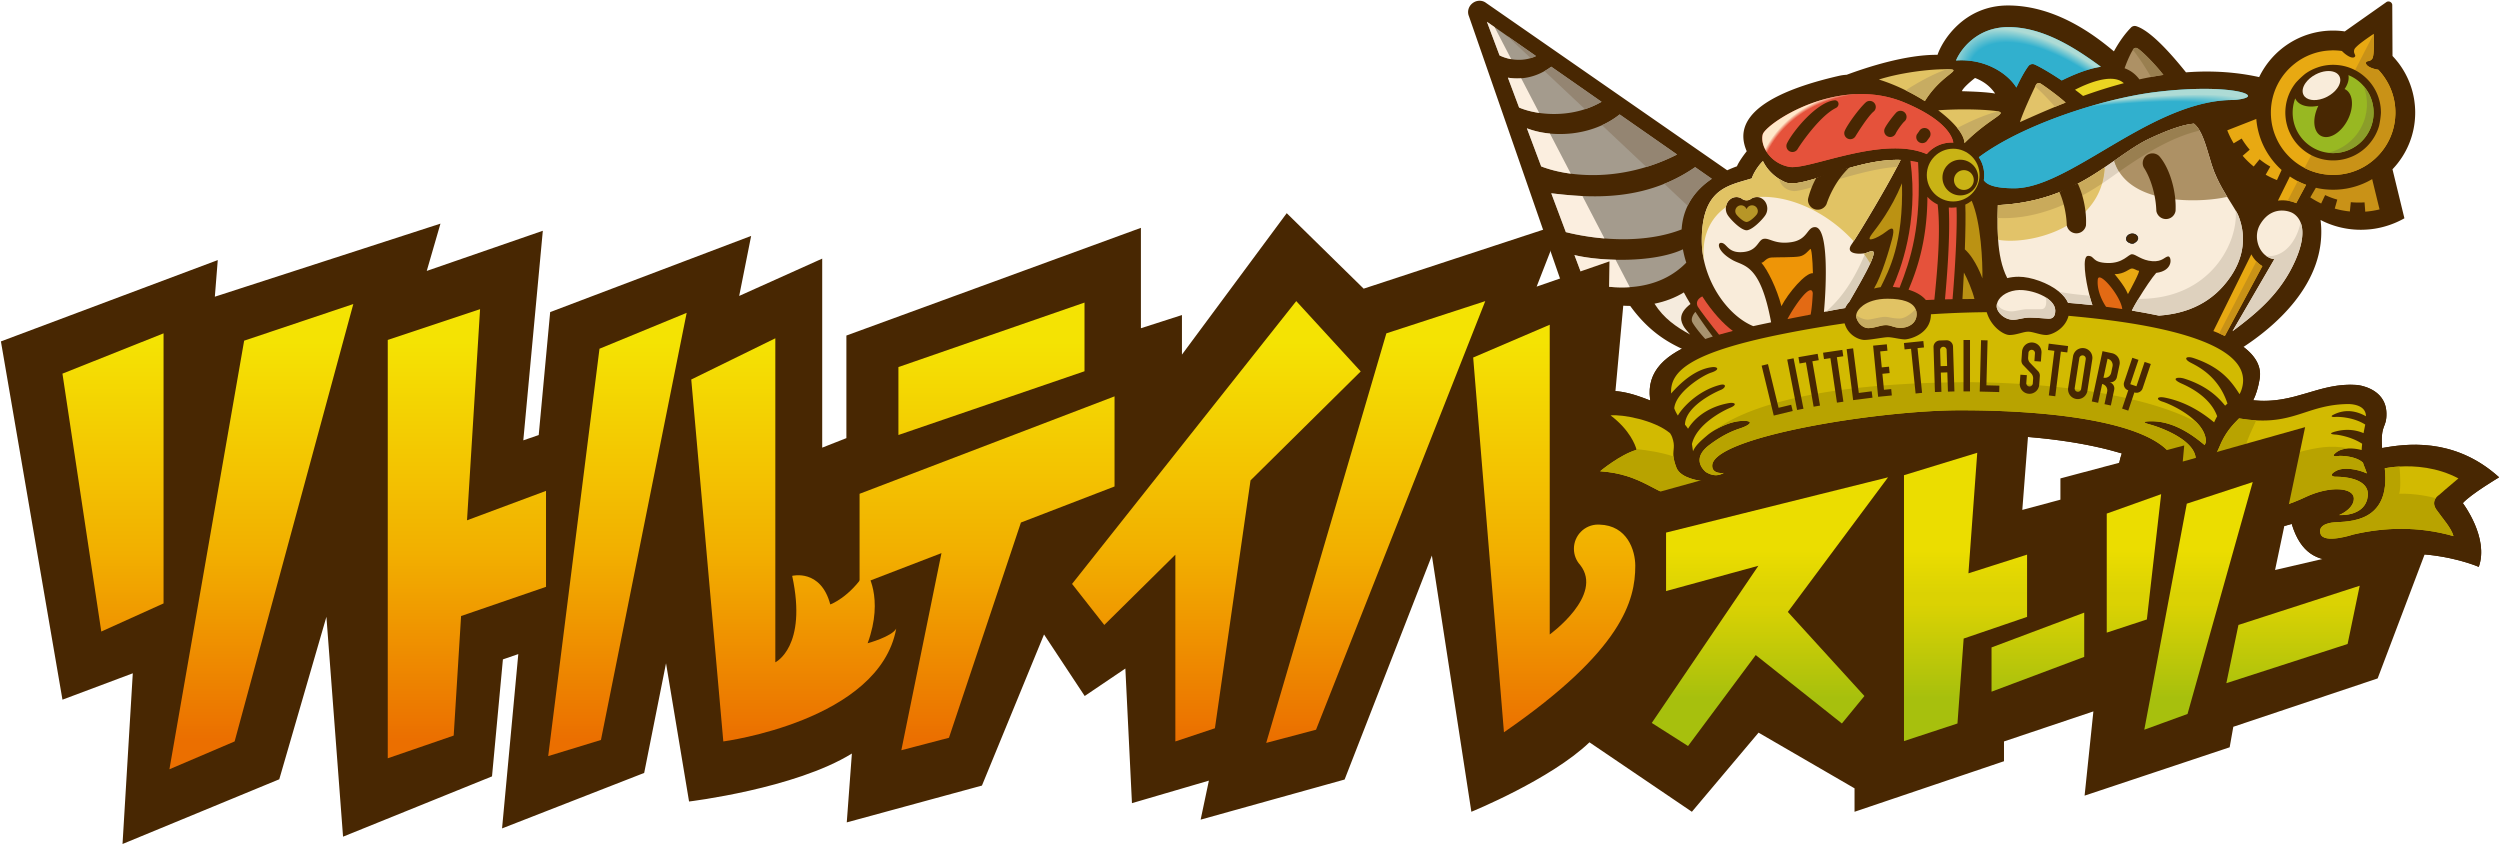
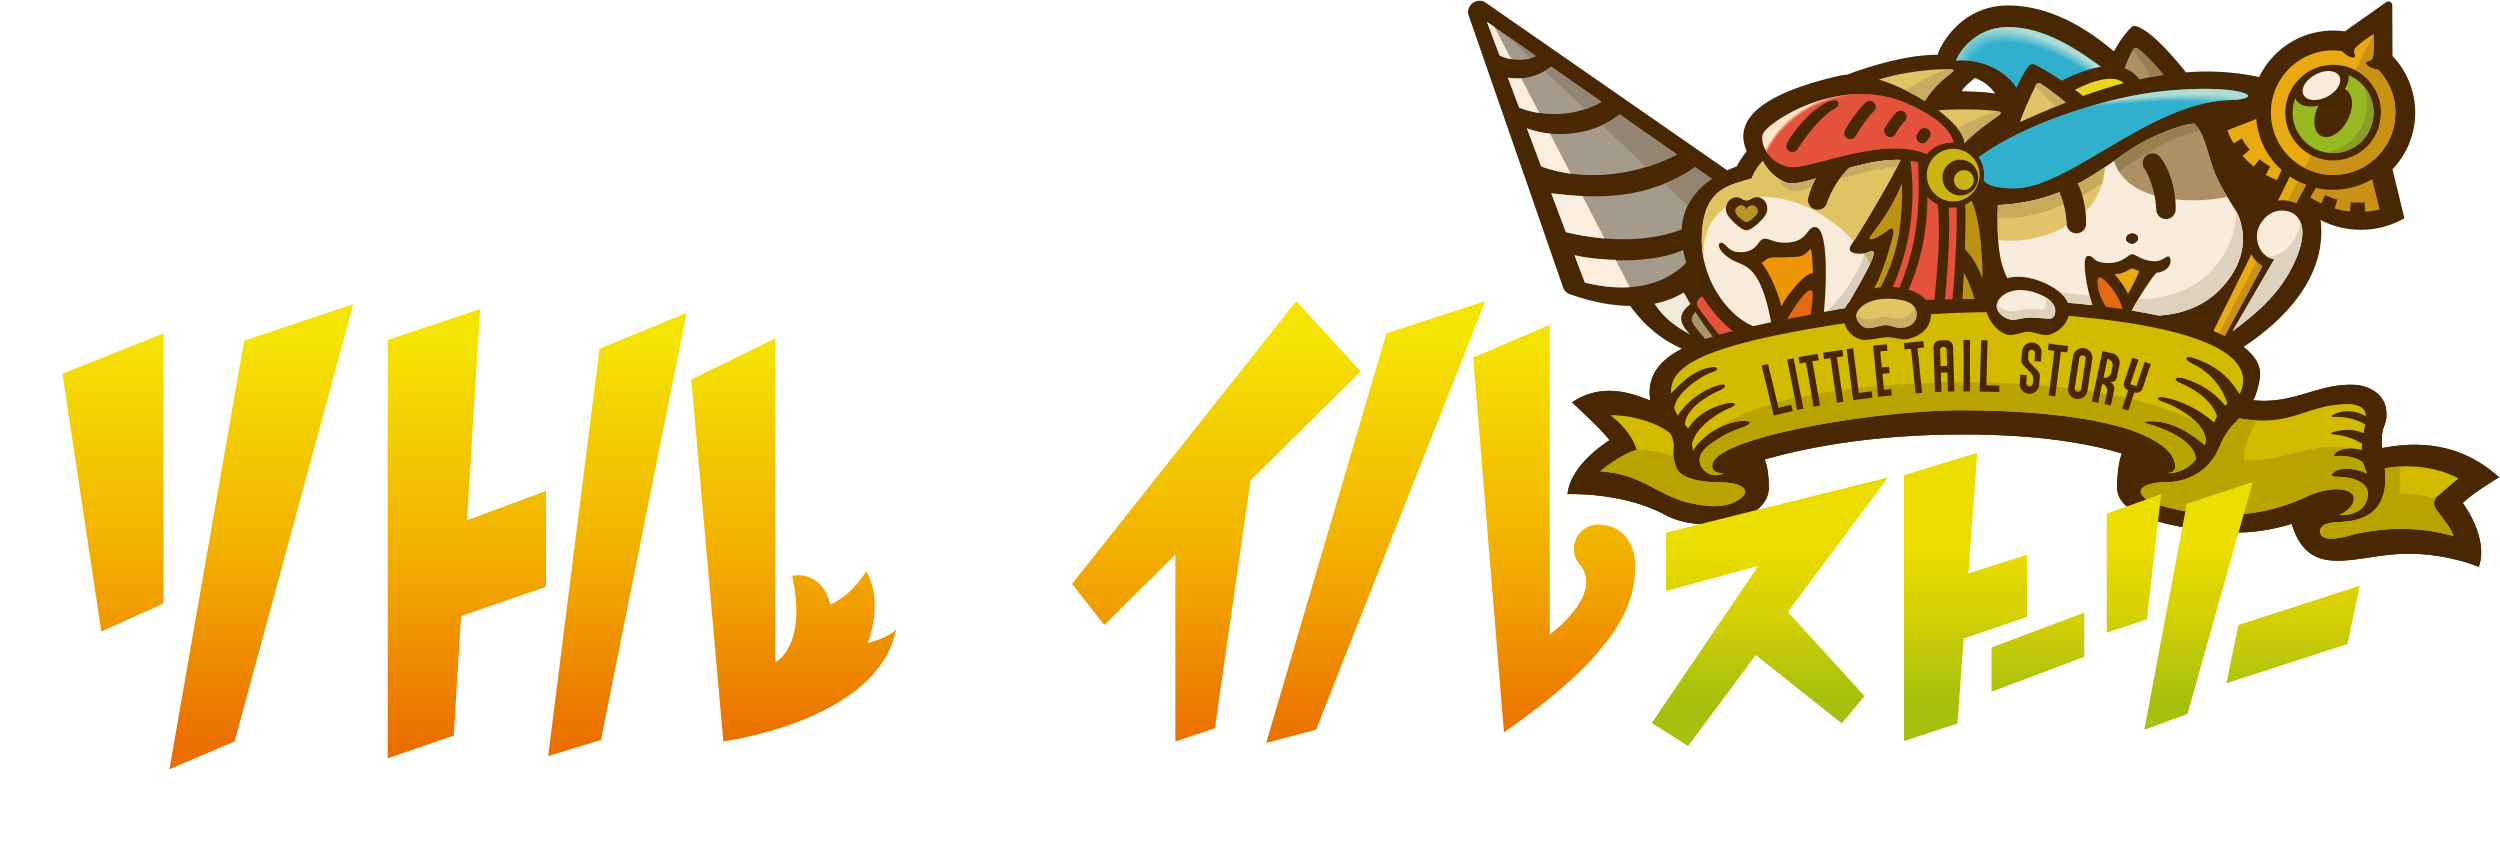
<svg xmlns="http://www.w3.org/2000/svg" xmlns:xlink="http://www.w3.org/1999/xlink" height="844" width="2500" viewBox="0 -0.744 3840 1297.334">
  <radialGradient id="b" cx="2581.6" cy="349.656" gradientTransform="matrix(.977 -.212 .019 .089 52.063 866.486)" gradientUnits="userSpaceOnUse" r="895.782">
    <stop offset=".946" stop-color="#31b0ce" />
    <stop offset="1" stop-color="#addbd5" />
  </radialGradient>
  <radialGradient id="c" cx="3181.921" cy="206.745" gradientTransform="matrix(-.771 -.637 .304 -.368 5572.763 2308.707)" gradientUnits="userSpaceOnUse" r="220.446">
    <stop offset=".87" stop-color="#31b0ce" />
    <stop offset="1" stop-color="#addbd5" />
  </radialGradient>
  <radialGradient id="d" cx="2943.227" cy="374.556" gradientTransform="matrix(-.784 -.621 .473 -.598 5072.7 2426.255)" gradientUnits="userSpaceOnUse" r="287.328">
    <stop offset=".935" stop-color="#e5523b" />
    <stop offset=".955" stop-color="#ffe8ca" />
  </radialGradient>
  <linearGradient id="a">
    <stop offset=".07" stop-color="#eb6f00" />
    <stop offset=".461" stop-color="#f2af00" />
    <stop offset=".904" stop-color="#f4e303" />
  </linearGradient>
  <linearGradient id="e" gradientUnits="userSpaceOnUse" x1="716.254" x2="716.254" xlink:href="#a" y1="1187.352" y2="454.203" />
  <linearGradient id="f" gradientUnits="userSpaceOnUse" x1="947.673" x2="947.673" xlink:href="#a" y1="1187.361" y2="454.319" />
  <linearGradient id="g" gradientUnits="userSpaceOnUse" x1="1218.663" x2="1218.663" xlink:href="#a" y1="1187.379" y2="454.342" />
  <linearGradient id="h" gradientUnits="userSpaceOnUse" x1="1515.824" x2="1515.824" xlink:href="#a" y1="1187.388" y2="454.173" />
  <linearGradient id="i" gradientUnits="userSpaceOnUse" x1="1868.325" x2="1868.325" xlink:href="#a" y1="1187.372" y2="454.029" />
  <linearGradient id="j" gradientUnits="userSpaceOnUse" x1="2113.276" x2="2113.276" xlink:href="#a" y1="1187.36" y2="454.283" />
  <linearGradient id="k" gradientUnits="userSpaceOnUse" x1="2387.643" x2="2387.643" xlink:href="#a" y1="1187.361" y2="454.212" />
  <linearGradient id="l" gradientUnits="userSpaceOnUse" x1="3081.654" x2="3081.654" y1="1145.973" y2="695.206">
    <stop offset=".163" stop-color="#a7c00d" />
    <stop offset=".486" stop-color="#dbd203" />
    <stop offset=".52" stop-color="#dbd203" />
    <stop offset=".666" stop-color="#ebdd00" />
  </linearGradient>
  <linearGradient id="m" gradientUnits="userSpaceOnUse" x1="400.348" x2="400.348" xlink:href="#a" y1="1187.379" y2="454.266" />
  <linearGradient id="n" gradientUnits="userSpaceOnUse" x1="172.294" x2="172.294" xlink:href="#a" y1="1187.432" y2="454.32" />
  <path d="M3840 732.944c-69.903-63.28-146.258-50.914-179.806-45.001-2.805-37.436 7.195-30.205 6.654-53.551-.877-39.395-45.036-43.347-45.036-43.347-58.653-4.426-95.547 30.272-159.805 23.482 4.189-8.346 7.635-18.82 10-33.043 3.141-19.123-6.826-35.305-24.9-48.954 40.407-26.455 130.784-95.783 118.487-195.146a126.063 126.063 0 0 0 14.966 6.656 133.855 133.855 0 0 0 27.365 6.993c6.42.947 12.977 1.419 19.664 1.419 2.939 0 5.847-.101 8.717-.304a129.466 129.466 0 0 0 26.487-4.358 134.975 134.975 0 0 0 31.727-13.041l-.102-.203-18.279-75.105c21.624-22.602 34.901-53.28 34.901-87.065 0-29.359-10.033-56.355-26.827-77.809h-.033c-2.501-3.208-5.203-6.316-8.008-9.291l-.033-4.492-.065-15.744-.271-56.794c0-.033.033-.068 0-.101l-.036-1.656v-.035c.036-.035.036-.067 0-.067a5.801 5.801 0 0 0-3.072-4.223h-.036a5.429 5.429 0 0 0-3.276-.644c-.778.067-1.488.305-2.128.609-.304.203-.644.406-.914.642l-46.689 32.873-12.874 9.088-3.953 2.804h-.032a124.537 124.537 0 0 0-11.284-1.115 142.256 142.256 0 0 0-6.589-.168c-50.104 0-93.349 29.191-113.723 71.524-12.534-2.805-25.068-4.831-37.57-6.216-4.899-.541-9.763-1.015-14.629-1.351a407.836 407.836 0 0 0-19.292-.879c-13.748-.338-27.434.103-40.948 1.148-14.458-17.906-50.609-62.165-75.711-70.712-.069-.035-.171-.067-.237-.102a8.826 8.826 0 0 0-2.87-.506 7.993 7.993 0 0 0-5.375 2.061l-.201.203a5.072 5.072 0 0 0-.574.642c-7.265 7.501-16.015 18.346-25.847 36.151-29.493-24.866-89.532-70.544-162.778-70.544-67.674 0-101.119 54.192-108.318 75.848-49.325-.439-109.496 19.461-139.669 30.678-4.052.203-7.938.744-11.588 1.588-163.793 37.603-152.338 91.56-142.067 115.952-4.493 5.744-11.993 15.88-15.035 23.144a198.131 198.131 0 0 0-12.297 4.933c-.913.371-1.791.777-2.669 1.183l-21.521-14.933L2283.094 3.92l-.508-.373c-5.777-4.291-14.188-4.256-20.439.574-6.318 4.832-8.479 13.008-5.744 19.732l.103.271 137.743 396.642 7.196 20.643a15.347 15.347 0 0 0 2.468 4.629c1.957 2.534 4.56 4.291 7.431 5.271 11.455 4.088 22.706 7.466 33.72 10.168 20.71 5.17 40.608 7.873 59.361 8.008 28.276 39.089 57.198 55.408 79.463 65.882-34.732 18.076-53.586 42.063-48.854 77.639.103.642.202 1.283.304 1.925-26.15-10.033-72.537-29.257-120.345 2.805 0 0 51.354 47.132 57.571 58.382 0 0-59.461 35.373-64.529 82.673 0 0 84.059-3.717 149.939 31.759 57.977 31.219 159.502 10.373 159.502-41.557 0-23.818-3.547-36.928-6.352-43.482 59.429-17.027 162.508-38.447 305.354-38.447 117.405 0 195.145 14.527 243.695 29.191-2.771 7.264-7.196 23.547-7.196 52.738 0 49.834 106.425 64.193 168.928 68.416 39.26 2.635 76.829-6.013 99.364-12.838l.304 1.014c27.873 89.531 101.39 43.854 180.753 44.766 62.064.709 106.424 20.271 106.424 20.271 16.049-44.766-24.494-97.979-24.494-97.979 11.823-13.514 55.744-39.699 55.744-39.699zm-825.786-593.51c1.959-5.035 12.23-14.123 20.238-20.339 16.622 6.454 25.236 15.71 30.947 23.988-15.337-2.704-38.651-3.176-51.185-3.649z" fill="#482702" />
  <path d="M3840 732.944c-69.903-63.28-146.258-50.914-179.806-45.001-2.805-37.436 7.195-30.205 6.654-53.551-.877-39.395-45.036-43.347-45.036-43.347-58.653-4.426-95.547 30.272-159.805 23.482 4.189-8.346 7.635-18.82 10-33.043 15.068-91.254-269.137-115.445-301.232-117.134 0 0-201.599-18.582-359.546 12.67-157.947 31.251-287.82 48.854-276.197 135.987.103.642.202 1.283.304 1.925-26.15-10.033-72.537-29.257-120.345 2.805 0 0 51.354 47.132 57.571 58.382 0 0-59.461 35.373-64.529 82.673 0 0 84.059-3.717 149.939 31.759 57.977 31.219 159.502 10.373 159.502-41.557 0-23.818-3.547-36.928-6.352-43.482 59.429-17.027 162.508-38.447 305.354-38.447 117.405 0 195.145 14.527 243.695 29.191-2.771 7.264-7.196 23.547-7.196 52.738 0 49.834 106.425 64.193 168.928 68.416 39.26 2.635 76.829-6.013 99.364-12.838l.304 1.014c27.873 89.531 101.39 43.854 180.753 44.766 62.064.709 106.424 20.271 106.424 20.271 16.049-44.766-24.494-97.979-24.494-97.979 11.825-13.515 55.746-39.7 55.746-39.7z" fill="#482702" />
  <path d="M2681.426 755.479s-.337 8.718-19.529 16.928c-14.224 4.966-29.764 8.344-69.429-.777-49.768-13.413-70.441-43.719-134.298-47.976 0 0 30.678-25.609 56.018-32.94 0 0-.103-.439-.304-1.251-1.591-5.574-9.664-29.056-39.665-51.691 18.245-1.893 67.604 7.23 91.524 27.399 1.353 2.096 2.432 4.021 3.075 5.846 5.236 14.494 1.082 18.785 2.128 29.832.405 4.393 1.656 9.865 4.629 17.467 6.183 15.745 34.901 22.502 69.261 22.502 5.81 0 10.742.406 14.933 1.081 12.772 2.195 21.657 6.655 21.657 13.58z" fill="#d2ba01" />
  <path d="M3443.864 598.917c-.845 2.466-1.792 4.459-2.87 6.148-12.333-19.427-28.315-41.32-70.613-55.408-11.387-3.817-16.454.845-4.224 7.196 12.026 6.218 42.876 21.455 56.354 62.876a40.989 40.989 0 0 0-3.613 3.108c-9.462-11.589-26.354-29.968-62.47-41.522-10.542-3.379-22.366-.406-4.19 7.635 16.995 7.501 44.766 23.178 54.43 50.139v.033a102.51 102.51 0 0 0-3.751 7.263c-.337.709-.677 1.386-.98 2.063-11.792-9.697-38.21-30.542-75.477-37.976-12.669-2.534-14.765 2.94-3.378 6.318 7.364 2.196 33.818 13.547 51.015 30.778 8.853 8.852 15.24 19.258 15.375 30.778v.034a236.702 236.702 0 0 1-1.96 5.033c-11.017-8.918-43.112-36.623-81.322-36.623-13.515 0-15.204 1.689-2.534 5.068 12.534 3.346 70.207 22.873 70.138 53.988-20.574 23.854-44.799 20.543-44.799 20.543 21.858 0 11.251-22.738 5.913-29.495-37.841-47.773-175.415-66.997-322.923-66.997-128.115 0-381.507 41.387-381.507 85.309 0 13.143 16.791 11.115 17.705 10.98-9.192 5.812-19.292 3.784-27.639-1.521l-.033-.033c-7.229-6.351-19.563-22.534 5.744-41.521 25.339-19.021 42.231-23.617 49.395-26.185 15.643-5.642 18.582-11.825-1.25-10.542-13.785.879-29.055 7.466-40.207 14.123-.032 0-.032.033-.065.033-4.83 2.873-8.853 5.777-11.657 8.211-7.094 6.148-17.84 14.662-21.452 24.191-.644-3.649-1.148-7.399-1.689-11.083v-.033c6.823-30.136 47.198-50.983 58.617-55.713 12.23-5.068 7.163-8.885-2.128-7.196-38.92 7.061-56.997 29.934-62.504 39.395-1.316-2.095-2.906-4.155-4.695-6.285.506-28.413 46.689-50.103 54.936-53.38 8.445-3.379 9.323-10.575-1.689-7.602-35.103 9.459-58.518 36.59-64.16 46.962a52.962 52.962 0 0 1-5.572-11.081c2.025-24.461 43.143-50.51 56.656-54.869 14.359-4.662 10.07-9.392 1.689-8.446-26.995 3.007-50.305 25.948-63.18 40.51-1.857-33.956 27.873-63.686 180.585-93.316 251.735-48.854 423.435-26.758 423.435-26.758 52.364 5.067 303.763 24.324 272.544 114.87z" fill="#d2ba01" />
  <path d="M3638.333 759.736c0 .033 0 .102-.033.169-.033.574-.103 1.148-.169 1.757-.201 1.757-.472 3.412-.877 5-.169.709-.34 1.419-.61 2.129-7.737 23.143-38.48 22.163-38.48 22.163h-4.02c7.062-2.973 22.602-11.79 22.602-25.339 0-16.893-36.049-20.271-74.329-2.264-92.774 43.65-179.063 24.225-216.801 14.629-36.082-9.155-36.591-22.502-36.591-22.502 0-10.135 19.123-15.203 41.658-15.203s61.93-11.283 79.396-54.057c9.09-22.332 20-33.482 30.271-43.854 9.595 1.622 18.312 2.602 26.352 3.007 60.884 3.276 82.065-24.089 140.448-25.036 0 0 27.434-1.148 28.177 18.008v.744c-10.743-6.048-30.002-13.582-51.827-1.318-3.648 3.378 6.216 2.263 6.216 2.263s24.732-.744 44.565 11.858c-.677 3.548-1.591 7.468-2.57 13.178-9.865-4.258-24.831-7.434-42.839-2.637-16.353 4.358.676 4.899.676 4.899s21.892 2.163 39.969 14.021a454.494 454.494 0 0 0-.406 4.291 118.526 118.526 0 0 0-.372 5.406c-5.474-1.486-13.277-2.805-20.981-2.365h-.032c-6.249.338-12.469 1.859-17.299 5.406-12.703 9.291 4.19 5.912 4.19 5.912s24.154-.677 36.15 10.439v.034c1.723 5.81 4.154 10.136 5.946 16.454-13.412-6.285-35.881-10.509-47.841-3.549-13.108 7.602-1.014 8.717-1.014 8.717s51.253-1.785 50.475 27.64z" fill="#d2ba01" />
  <path d="M3743.711 782.778c10.136 14.358 22.806 27.873 26.184 40.542-54.057-15.474-106.49-13.547-153.724-2.533 0 0-45.61 15.203-50.679-1.115-5.067-16.352 21.116-17.467 21.116-17.467 21.452-1.656 87.133 1.521 77.674-83.181 4.933-.912 12.805-2.095 22.637-2.635 23.277-1.351 57.637.81 90.578 18.244-14.359 11.825-29.563 25.339-29.563 25.339s-3.006 1.758-5.306 5.068c-2.701 3.886-4.424 9.934 1.083 17.738z" fill="#d2ba01" />
  <path d="M2681.426 755.479s-.337 8.718-19.529 16.928c-14.224 4.966-29.764 8.344-69.429-.777-49.768-13.413-70.441-43.719-134.298-47.976 0 0 30.678-25.609 56.018-32.94 0 0-.103-.439-.304-1.251 16.385 1.859 38.345 5.035 57.063 11.386.405 4.393 1.656 9.865 4.629 17.467 6.183 15.745 34.901 22.502 69.261 22.502 5.81 0 10.742.406 14.933 1.081 12.771 2.195 21.656 6.655 21.656 13.58z" fill="#b8a300" />
  <path d="M3389.471 678.347v.034a236.702 236.702 0 0 1-1.96 5.033c-11.017-8.918-43.112-36.623-81.322-36.623-13.515 0-15.204 1.689-2.534 5.068 12.534 3.346 70.207 22.873 70.138 53.988-20.574 23.854-44.799 20.543-44.799 20.543 21.858 0 11.251-22.738 5.913-29.495-37.841-47.773-175.415-66.997-322.923-66.997-128.115 0-381.507 41.387-381.507 85.309 0 13.143 16.791 11.115 17.705 10.98-9.192 5.812-19.292 3.784-27.639-1.521l-.033-.033c-7.229-6.351-19.563-22.534 5.744-41.521 25.339-19.021 42.231-23.617 49.395-26.185 15.643-5.642 18.582-11.825-1.25-10.542-13.785.879-29.055 7.466-40.207 14.123 39.834-29.291 136.09-71.084 376.373-73.686 0 0 236.77-4.899 363.531 60.747 8.852 8.851 15.24 19.257 15.375 30.778z" fill="#b8a300" />
  <path d="M3638.333 759.736c0 .033 0 .102-.033.169-.033.574-.103 1.148-.169 1.757-.201 1.757-.472 3.412-.877 5-.169.709-.34 1.419-.61 2.129-7.737 23.143-38.48 22.163-38.48 22.163h-4.02c7.062-2.973 22.602-11.79 22.602-25.339 0-16.893-36.049-20.271-74.329-2.264-92.774 43.65-179.063 24.225-216.801 14.629-36.082-9.155-36.591-22.502-36.591-22.502 0-10.135 19.123-15.203 41.658-15.203s61.93-11.283 79.396-54.057c9.09-22.332 20-33.482 30.271-43.854 9.595 1.622 18.312 2.602 26.352 3.007-6.52 15.642-22.637 43.583-17.771 61.388 65.14 2.398 106.359-30.339 158.793-18.075-6.249.338-12.469 1.859-17.299 5.406-12.703 9.291 4.19 5.912 4.19 5.912s24.154-.677 36.15 10.439v.034c1.723 5.81 4.154 10.136 5.946 16.454-13.412-6.285-35.881-10.509-47.841-3.549-13.108 7.602-1.014 8.717-1.014 8.717s51.255-1.786 50.477 27.639z" fill="#b8a300" />
  <path d="M3769.895 823.32c-54.057-15.474-106.49-13.547-153.724-2.533 0 0-45.61 15.203-50.679-1.115-5.067-16.352 21.116-17.467 21.116-17.467 21.452-1.656 87.133 1.521 77.674-83.181 4.933-.912 12.805-2.095 22.637-2.635 1.283 14.122 2.092 32.907-.373 41.894 14.191-.776 38.247 1.723 56.083 6.758-2.702 3.885-4.425 9.933 1.082 17.737 10.136 14.359 22.806 27.873 26.184 40.542z" fill="#b8a300" />
  <g fill="#482702">
    <path d="M2990.34 522.306l-10.011.313c-5.48.171-9.779 4.709-9.667 10.165l2.164 69.089 9.978-.312-.927-29.589 10.01-.313.927 29.589 9.971-.312-2.164-69.089c-.228-5.451-4.802-9.713-10.281-9.541zm1.236 39.472l-10.01.313-.772-24.631c-.02-.711.112-1.4.376-2.026.72-1.76 2.441-3.055 4.458-3.118a5.027 5.027 0 0 1 4.675 2.831c.301.609.482 1.289.502 2zM3214.789 547.789c-.455-4.965-3.412-9.37-7.78-11.713a14.827 14.827 0 0 0-9.868-1.528c-4.877.907-9.027 4.217-10.957 8.813-.521 1.109-.868 2.316-1.066 3.6l-7.506 48.458c-.197 1.287-.234 2.537-.072 3.751a14.886 14.886 0 0 0 7.773 11.746 14.66 14.66 0 0 0 4.801 1.62 14.73 14.73 0 0 0 5.07-.092c4.87-.908 9.024-4.247 10.961-8.842.521-1.109.861-2.313 1.06-3.597l7.506-48.461c.196-1.287.239-2.538.078-3.755zm-17.249 49.428a4.992 4.992 0 0 1-5.701 4.167 4.984 4.984 0 0 1-4.168-5.695l7.117-45.947c.416-2.692 2.97-4.589 5.694-4.167 2.726.422 4.593 3.002 4.174 5.695zM2751.881 621.411l2.322 9.578-29.127 7.064-18.615-76.757 9.724-2.358 16.292 67.178zM3071.913 592.056l-.254 9.852-29.965-.775 2.042-78.954 10.007.259-1.788 69.102zM2875.601 600.749l1.243 9.775-29.734 3.79-9.984-78.347 9.935-1.265 8.74 68.57zM2760.965 629.458l-15.21-77.533 9.789-1.92 15.21 77.533zM3016.754 521.857h9.983v79.01h-9.983zM2888.702 539.426l2.405 24.556 11.125-1.09.967 9.84-11.125 1.09 2.412 24.589 11.125-1.091.96 9.808-21.059 2.065-7.711-78.632 21.06-2.065.967 9.84zM2830.504 537.089l1.439 9.783-9.875 1.451 10.053 68.388-9.904 1.456-10.054-68.387-9.872 1.451-1.437-9.782zM2792.555 543.132l1.689 9.743-9.838 1.704 11.805 68.107-9.858 1.711-11.809-68.107-9.835 1.704-1.689-9.742zM3177.513 531.185l-1.225 9.812-9.907-1.239-8.568 68.591-9.935-1.241 8.568-68.59-9.901-1.238 1.227-9.812zM2955 523.496l1.003 9.835-9.935 1.013 7.004 68.767-9.953 1.014-7.005-68.767-9.931 1.012-1.003-9.837zM3304.65 558.746l-12.58 37.435c-1.607 4.787-6.464 7.536-11.287 6.638l-1.353-.455-9.44 28.087-9.466-3.181 9.443-28.087-1.353-.456a9.973 9.973 0 0 1-4.959-12.099l12.58-37.431 9.463 3.177-12.584 37.435 9.466 3.181 12.58-37.435zM3250.086 583.654a9.745 9.745 0 0 0 2.415-4.652l4.058-19.038c.377-1.758.43-3.52.155-5.196-.577-4.435-3.157-8.374-6.975-10.71a14.638 14.638 0 0 0-4.702-1.887l-14.643-3.121-6.159 28.919-.014.066-10.291 48.29 9.764 2.082 6.159-28.919c.423.089.815.201 1.198.35.092-.013.208.043.201.073 4.53 1.663 7.291 6.401 6.314 11.264l-4.114 19.311 9.767 2.082 5.15-24.162c.373-1.758.23-3.497-.277-5.097a9.798 9.798 0 0 0-7.318-6.599 9.864 9.864 0 0 0 9.312-3.056zm-6.328-11.524l-.014.063c-1.075 4.906-5.582 8.226-10.472 7.816-.04.023-.351-.01-.351-.01-.336-.043-.673-.083-1.009-.155l6.212-29.163c.485.105.931.231 1.366.419 4.59 1.673 7.361 6.51 6.312 11.422zM3136.637 541.766l-.954 13.277-9.974-.714.864-12.03a4.896 4.896 0 0 0-1.111-3.502 5.072 5.072 0 0 0-3.521-1.81c-2.765-.199-5.147 1.866-5.345 4.596l-.516 7.214c-.161 2.22.37 4.325 1.387 6.127.455.777.979 1.494 1.576 2.11.222.255.479.477.693.693l2.934 3.091 2.398 2.438 5.52 5.749.06.074 1.006 1.052a9.762 9.762 0 0 1 2.425 7.221l-.953 13.313c-.089 1.277-.34 2.513-.766 3.634-1.527 4.768-5.443 8.417-10.211 9.735a15.423 15.423 0 0 1-5.055.483 15.068 15.068 0 0 1-4.92-1.201c-4.536-1.981-7.895-6.153-8.69-11.087-.294-1.171-.337-2.428-.247-3.707l.953-13.313 9.947.711-.863 12.031a4.715 4.715 0 0 0 1.174 3.507c-.003.035-.003.035.023.071a5.017 5.017 0 0 0 3.438 1.734c2.762.198 5.145-1.868 5.342-4.598l.518-7.207c.212-2.968-.778-5.682-2.563-7.805a13.782 13.782 0 0 0-.941-.987l-3.088-3.2-2.401-2.476-5.741-5.967-.845-.841c-1.663-1.978-2.593-4.517-2.396-7.282l.95-13.278c.089-1.278.317-2.517.775-3.67 1.524-4.768 5.411-8.42 10.183-9.736a15.178 15.178 0 0 1 5.041-.487c1.723.124 3.415.553 4.933 1.199 4.53 1.985 7.889 6.157 8.72 11.094.253 1.205.33 2.463.241 3.744zM3179.492 474.485c0 27.873-26.184 39.698-35.475 39.698s-20.271-5.068-27.873-5.068c-7.603 0-17.737 5.068-28.718 5.068s-37.164-18.582-37.164-50.679c0-14.392 11.115-30.981 33.752-36.758 5.303-1.351 11.215-2.095 17.771-2.095 18.009 0 45.172 9.156 62.131 23.176 9.327 7.67 15.576 16.793 15.576 26.658zM2966.643 482.357c0 30.407-32.94 38.583-39.968 38.583-7.061 0-19.156-3.378-25.913-3.378-6.758 0-27.029 4.223-36.32 4.223s-32.096-9.291-32.096-38.009c0-7.94 3.411-14.832 8.819-20.643 9.222-10 24.29-16.86 38.042-20.407 3.547-.912 6.994-1.622 10.237-2.095 3.514-.506 6.757-.777 9.628-.777 2.702 0 5.777.101 9.053.372 3.28.237 6.758.642 10.374 1.217a108.57 108.57 0 0 1 13.751 3.108c17.906 5.439 34.393 16.487 34.393 37.806z" />
  </g>
  <path d="M2700.582 323.733c0 .473-.033.912-.103 1.351a7.57 7.57 0 0 1-.304 1.285c0 .033-.033.033-.033.067a7.781 7.781 0 0 1-.508 1.249c-.201.44-.472.879-.775 1.285-.102.135-.204.269-.34.438-1.35 1.723-3.817 4.256-6.553 6.487a27.223 27.223 0 0 1-2.603 1.96c-1.756 1.216-3.515 2.128-4.999 2.432-.069.035-.168.035-.271.067a2.806 2.806 0 0 1-.742.103h-.172c-.233 0-.505-.035-.742-.103-.103 0-.168-.033-.271-.067-1.484-.304-3.243-1.216-4.998-2.432a31.853 31.853 0 0 1-2.57-1.96c-2.735-2.196-5.236-4.764-6.586-6.487-.135-.17-.237-.303-.34-.438a7.116 7.116 0 0 1-.775-1.285 7.874 7.874 0 0 1-.508-1.249c0-.035-.033-.035-.033-.067a8.584 8.584 0 0 1-.407-2.636c0-.338.033-.675.066-1.013.036-.338.103-.676.172-1.014.033-.202.099-.404.168-.607.066-.271.168-.541.304-.812.103-.271.201-.54.373-.777.573-1.115 1.451-2.128 2.533-2.94a8.39 8.39 0 0 1 2.634-1.316 6.805 6.805 0 0 1 1.184-.305h.136a7.862 7.862 0 0 1 1.25-.101h.066a7.83 7.83 0 0 1 1.993.236c.237.035.475.103.709.203.237.067.508.135.746.271.336.135.64.303.943.473.102.033.172.101.271.135.032.033.103.068.135.101.033.035.103.068.136.103.475.304.914.675 1.319 1.081.202.203.403.406.574.642 0 0 .201.236.304.371.066.103.135.203.201.305.135.203.237.337.373.54 0 0 .472.913.742 1.42-.033.033 0 .033 0 0 .237-.508.472-.912.709-1.318 0 0 .238-.439.373-.642.066-.102.136-.203.201-.305.103-.135.304-.371.304-.371a8.324 8.324 0 0 1 1.894-1.722c.033-.035.103-.068.136-.103.201-.135.405-.236.606-.338.238-.168.509-.269.779-.371a3.98 3.98 0 0 1 .809-.304c.204-.067.405-.135.61-.17.336-.067.676-.135 1.013-.168.336-.034.676-.067 1.013-.067.472 0 .914.033 1.353.101s.878.17 1.283.305c.033 0 .033.033.066.033.439.135.845.305 1.251.506.438.203.877.473 1.283.777l.103.103c.237.135.438.338.643.541a7.41 7.41 0 0 1 1.789 2.296c.135.237.271.506.373.777l.303.812c.069.203.136.406.168.607a10.074 10.074 0 0 1 .239 2.025z" fill="#b79627" />
  <path d="M2847.922 370.053c13.716-20.981 48.415-79.294 66.657-114.194 2.029-3.885 3.887-7.501 5.44-10.745-13.989-.472-28.213.98-42.265 3.548h-.036c-7.061 1.249-14.02 2.805-20.912 4.56a418.456 418.456 0 0 0-16.691 4.494c-.574.17-1.148.338-1.755.508-1.013.304-2.063.607-3.075.911-16.318 4.867-31.724 10.136-45.34 14.293-20.813 6.317-37.504 10.101-47.132 5.945a66.796 66.796 0 0 1-9.394-5c-9.967-6.351-19.39-15.777-24.933-27.535-3.276 2.77-13.211 14.697-17.196 26.623-11.014 3.479-22.772 6.216-33.684 10.913-9.459 4.02-18.348 9.562-25.544 18.346-10.64 13.006-17.635 33.144-17.635 66.185 0 10.406 1.181 20.745 3.378 30.778.033.068.033.103.033.17a154.026 154.026 0 0 0 4.699 16.69c13.411 39.495 41.69 72.03 71.016 84.025h.032a2007.583 2007.583 0 0 1 27.435-5.845c-16.622-90.208-41.621-85.816-59.092-95.614-11.115-6.25-17.127-12.635-19.661-17.567-2.738-5.338-1.487-8.987 1.723-8.987.541 0 1.082.067 1.587.168 8.076 1.689 9.426 16.319 33.043 13.92 22.026-2.23 21.961-18.582 30.981-20.271 8.987-1.689 17.434 9.021 42.772 5.068 25.34-3.953 23.65-23.076 36.049-23.076 20.744 0 17.84 86.052 13.785 130.413 1.082-.203 2.128-.406 3.211-.609h.032c1.927-.371 3.851-.777 5.777-1.148a794.976 794.976 0 0 1 23.448-4.256c1.518-3.481 3.748-6.691 6.487-9.629 10.979-19.022 25.068-43.347 32.162-58.854 1.185-2.569 2.197-4.899 2.939-6.927 5.642-15.203 0-12.669-7.331-9.865a18.61 18.61 0 0 1-3.075.844h-.032c-.813.168-1.723.338-2.67.439-10.677 1.419-28.077-.135-18.414-13.953a114.818 114.818 0 0 0 3.181-4.766zm-132.879-48.38c-.205 2.263-.812 4.494-1.894 6.589a7.472 7.472 0 0 1-.472.877c-.205.372-.406.744-.677 1.081a.253.253 0 0 1-.065.135c-.205.271-.406.574-.645.913-4.898 6.724-17.704 19.732-26.15 21.69a2.792 2.792 0 0 1-.574.135c-.168.068-.336.068-.505.102-.541.033-1.082.033-1.59 0-.169-.034-.337-.034-.472-.102-.201 0-.406-.068-.607-.135-8.446-1.958-21.251-14.966-26.15-21.69-.033-.033-.033-.033-.033-.068a10.393 10.393 0 0 1-.61-.845.255.255 0 0 1-.066-.135c-.271-.336-.472-.709-.676-1.081a7.338 7.338 0 0 1-.472-.877c-1.082-2.095-1.689-4.326-1.895-6.589a15.89 15.89 0 0 1 0-3.582v-.338h.037c.032-.472.099-.945.233-1.419.103-.574.237-1.148.406-1.722.136-.541.337-1.083.541-1.622.168-.474.373-.913.606-1.386a15.535 15.535 0 0 1 2.874-4.223c.304-.304.607-.642.911-.913.102-.101.204-.203.304-.271a.424.424 0 0 1 .168-.168c.136-.135.307-.271.476-.406.102-.067.201-.135.303-.203.066-.068.168-.135.271-.203a14.605 14.605 0 0 1 2.771-1.654c.472-.203.98-.406 1.485-.574.508-.17 1.049-.338 1.554-.44a7.853 7.853 0 0 1 1.521-.236 13.201 13.201 0 0 1 3.445-.035c.34.035.643.067.946.17.34.033.677.101 1.013.203.07 0 .103.033.136.033a15.3 15.3 0 0 1 1.623.506c.066.035.103.035.169.068.472.17.946.406 1.418.642.574.305 1.148.643 1.656 1.015.238.135.439.303.71.473 0 0 .032 0 .032.033.205.067.373.203.574.304.205.135.439.237.677.338a11.61 11.61 0 0 0 4.933 1.115c1.723 0 3.379-.406 4.899-1.115.509-.236 1.046-.506 1.521-.845.168-.101.304-.203.438-.303a7.78 7.78 0 0 1 1.148-.709c.237-.17.438-.271.676-.371.37-.203.775-.373 1.182-.541.103-.035.237-.068.34-.103.505-.236 1.013-.371 1.554-.506.033 0 .066-.033.136-.033.336-.102.673-.17 1.046-.203.135-.035.304-.103.472-.103.102-.033.172-.067.271-.067.069-.033.103-.033.171 0 .033-.033.1-.033.133-.033h.441c.201-.035.403-.035.607-.035.709-.033 1.419 0 2.161.068a8.293 8.293 0 0 1 1.591.271 8.613 8.613 0 0 1 1.586.44 7.728 7.728 0 0 1 1.485.574c.946.438 1.894.979 2.771 1.654.204.103.373.271.574.406.237.203.475.372.677.609.438.336.811.742 1.181 1.148a15.535 15.535 0 0 1 2.874 4.223c.234.438.438.912.606 1.386.237.539.406 1.081.542 1.622a8.14 8.14 0 0 1 .405 1.722c.136.574.234 1.183.271 1.757.136 1.183.136 2.366.001 3.582z" fill="#f9ecda" />
  <path d="M3000.867 227.85c-22.399 0-40.542 18.144-40.542 40.543s18.143 40.542 40.542 40.542c22.366 0 40.543-18.143 40.543-40.542s-18.177-40.543-40.543-40.543zm10.948 71.795c-15.139 0-27.435-12.298-27.435-27.467 0-15.136 12.296-27.434 27.435-27.434 15.17 0 27.467 12.298 27.467 27.434 0 15.168-12.297 27.467-27.467 27.467z" fill="#c9b315" />
  <path d="M3032.524 275.995a15.181 15.181 0 0 1-15.203 15.204 15.182 15.182 0 0 1-15.203-15.204c0-8.413 6.79-15.204 15.203-15.204a15.182 15.182 0 0 1 15.203 15.204z" fill="#c9b315" />
  <path d="M3157.802 476.748c0 11.825-6.757 12.366-10.135 12.366-3.379 0-19.124-1.689-29.26-1.689-10.135 0-17.467 3.379-25.339 3.379-13.515 0-25.339-11.825-25.339-20.813 0-1.351.168-2.669.508-3.986.541-2.366 1.587-4.596 3.075-6.691 6.52-9.256 21.149-15.439 36.96-14.122 12.398 1.081 25.474 5.168 35.068 11.251 3.108 1.925 5.811 4.088 8.041 6.419 4.022 4.157 6.421 8.853 6.421 13.886z" fill="#f9ecda" />
  <path d="M2944.683 482.086c0 15.204-13.953 21.116-24.495 21.116-10.541 0-14.358-4.223-22.805-4.223s-16.893 4.629-27.028 4.629-18.582-11.386-18.582-18.988c0-.338.032-.709.065-1.081.476-4.426 3.956-10 10.542-14.833 7.872-5.709 20.271-10.271 37.537-10.271 12.161 0 21.452 1.386 28.312 3.817 8.041 2.805 12.771 7.063 14.934 12.198 1.048 2.366 1.52 4.934 1.52 7.636z" fill="#e1c364" />
  <path d="M3260.746 474.316a915.446 915.446 0 0 0-24.798-3.446h-.033c-8.345-12.163-14.257-28.617-12.772-41.996 1.624-14.729 35.507 25.508 37.603 45.442z" fill="#e36a14" />
  <path d="M3269.532 451.309l-.778-1.589c-4.527-11.284-19.73-29.021-19.73-29.021 15.203 0 22.534-8.717 26.487-8.717 4.292 0 7.298 3.379 10.677 3.379 2.771-.001-11.387 26.318-16.656 35.948z" fill="#e8a912" />
  <path d="M3415.991 439.01c-29.936 33.988-68.957 43.212-98.757 45.375-.033 0-.066.033-.099 0-14.056-2.94-28.078-5.508-41.592-7.737 1.927-4.088 5.642-10.677 10.069-18.008 9.123-15.103 21.354-33.415 27.332-39.901 27.028-3.378 23.649-25.339 18.582-25.339-5.068 0-8.717 8.446-24.494 7.332-16.86-1.216-25.34-10.71-31.252-10.71-5.913 0-13.515 14.359-38.009 13.514-24.495-.845-18.582-10.98-29.563-10.98-9.394 0-4.392 35.846 2.296 61.22 1.419 5.474 2.94 10.474 4.428 14.527-16.15-1.79-29.226-2.939-37.467-3.514-2.534-6.148-7.368-11.893-13.551-16.96-16.959-14.021-44.122-23.176-62.131-23.176-6.556 0-12.468.744-17.771 2.095-8.921-17.399-12.637-38.246-14.055-58.889-.779-11.454-.845-22.838-.742-33.55.099-6.925.234-13.547.369-19.73 27.435-1.318 51.322-5.743 72.54-12.163 7.771-2.331 15.203-4.966 22.297-7.77 10.001-3.987 19.357-8.414 28.21-13.041 14.969-7.872 28.447-16.454 41.051-25.002 5.035-3.378 9.935-6.79 14.695-10.136 19.327-13.514 36.93-26.149 55.274-34.663 35.204-16.352 54.835-21.419 67.268-22.434h.033c3.378 2.771 6.216 6.318 8.717 10.576 2.365 4.02 4.461 8.615 6.384 13.783 3.108 8.11 5.847 17.501 8.988 27.94 1.013 3.446 2.095 7.028 3.21 10.677 2.197 7.128 4.966 14.021 8.073 20.643 4.867 10.474 10.509 20.204 15.777 28.82.406.709.845 1.384 1.251 2.061 4.461 7.23 8.618 13.582 11.656 18.853 1.014 1.689 1.927 3.276 2.67 4.73.812 1.554 1.487 3.007 1.959 4.291 2.026 5.406 5.676 15.71 6.52 29.259v.101c1.221 20.335-3.846 48.073-30.166 77.906z" fill="#f9ecda" />
  <path d="M3454 146.765c0 3.953-17.467 6.183-23.076 6.183-1.217 0-2.432 0-3.648.068-4.765.067-9.562.371-14.326.877-7.431.709-14.863 1.893-22.297 3.481-.677.101-1.354.271-2.026.439-73.823 16.148-146.528 69.361-209.269 102.742-9.156 4.865-18.074 9.291-26.759 13.142-3.21 1.42-6.42 2.771-9.562 4.02-17.163 6.825-33.347 10.947-48.279 10.947-29.866 0-42.334-5.506-46.792-12.466.406-2.569.607-5.17.607-7.805a49.698 49.698 0 0 0-8.245-27.467c50.411-37.638 131.021-68.687 200.585-86.356 24.835-6.284 48.247-10.88 68.383-13.447 31.896-4.055 59.597-5.474 81.999-5.238 8.14.068 15.606.373 22.298.845 5.236.338 10 .812 14.289 1.386 16.892 2.128 26.118 5.506 26.118 8.649z" fill="#31b0ce" />
  <path d="M3173.748 156.934a675.16 675.16 0 0 0-16.282 6.589c-19.833 8.176-37.977 16.284-53.925 23.447 4.395-14.73 18.987-45.678 23.382-54.833.473-.98.809-1.723 1.047-2.128.742-1.824 2.566-3.108 4.662-3.108a4.62 4.62 0 0 1 3.005 1.081c.069.035.172.102.271.17 5.169 3.106 26.589 18.545 37.84 28.782z" fill="#e2c369" />
  <path d="M3263.145 127.135c-21.858 5.744-42.806 12.501-62.603 19.63a397.248 397.248 0 0 0-12.402-9.562c16.048-8.311 56.997-26.825 75.005-10.068z" fill="#ebd522" />
  <path d="M3324.027 114.398a590.915 590.915 0 0 0-19.09 3.244 489.233 489.233 0 0 0-17.84 3.649c-6.281-8.547-14.088-13.988-22.769-17.096 5.134-14.527 10.541-24.934 12.633-28.076.037 0 .037-.033.037-.033 0-.068.032-.103.065-.17a5.014 5.014 0 0 1 4.629-3.074c.878 0 1.723.236 2.468.709.201.101.403.236.607.371.033 0 .033.035.066.035 7.099 4.493 27.505 25.069 39.194 40.441z" fill="#ad9165" />
  <path d="M3227.94 101.898c-9.898 1.486-19.73 4.291-28.82 7.5-12.534 4.459-23.613 9.697-31.387 13.549-17.263-11.521-33.344-20.88-41.117-24.293-.135-.101-.271-.133-.402-.201a7.998 7.998 0 0 0-3.379-.744c-2.401 0-4.563 1.081-6.047 2.77-.238.305-.476.644-.71.98-5.104 6.859-11.656 18.549-18.044 32.367-13.547-21.893-48.145-44.698-92.57-41.623a.213.213 0 0 0-.205 0c6.388-15.643 31.252-51.287 80.479-51.287 54.967-.001 105.883 34.358 142.202 60.982z" fill="#31b0ce" />
  <path d="M3476.162 408.299l-57.739 107.405a261.52 261.52 0 0 0-8.717-3.955c-2.903-1.216-5.844-2.432-8.886-3.58l58.383-117.98c2.095 3.954 4.662 7.568 7.704 10.711 2.736 2.906 5.843 5.405 9.255 7.399z" fill="#e8a912" />
  <path d="M3527.754 397.352c-22.838 53.416-61.557 84.025-97.506 110.986l55.782-95.985 8.545-14.73c-3.919-.473-7.466-1.79-10.64-3.75a19.772 19.772 0 0 1-2.23-1.486c-2.604-1.927-4.867-4.326-6.79-6.995-3.01-4.156-5.138-9.088-6.253-14.292-1.927-8.852-.877-18.514 3.92-26.69 5.507-9.392 11.891-14.9 18.176-17.974 5.847-2.872 11.588-3.649 16.389-3.514 7.159.168 12.161 2.331 12.161 2.331s.472.135 1.251.474c2.161.912 6.79 3.378 10.709 8.783a29.541 29.541 0 0 1 3.616 6.656c4.257 10.643 4.863 28.11-7.13 56.186z" fill="#f9ecda" />
  <path d="M3656.274 321.132a131.633 131.633 0 0 1-21.993 3.481l-1.083-14.326c-2.973.238-5.981.338-8.987.338-4.088 0-8.143-.203-12.128-.574l-1.452 14.257a135.04 135.04 0 0 1-23.244-4.425l3.917-13.819c-6.487-1.79-12.703-4.155-18.682-6.96l-6.117 12.975a133.085 133.085 0 0 1-16.725-9.426l4.428-7.669h.033v-.035l.136-.203 2.603-4.492 1.383-2.366c4.022.945 8.11 1.655 12.264 2.163h.036c1.993.236 3.986.404 5.979.54a114.132 114.132 0 0 0 19.091-.203c6.384-.54 12.6-1.622 18.647-3.209 5.744-1.453 11.284-3.345 16.659-5.609a115.865 115.865 0 0 0 13.883-6.993l1.858 7.702 6.084 24.9z" fill="#c99217" />
  <path d="M3505.725 260.521c-.37.777-.743 1.589-1.148 2.466-.677 1.454-1.419 3.041-2.194 4.765-.036.067-.069.135-.103.203a934.94 934.94 0 0 0-3.715 8.108c-5.948-2.331-11.759-5.068-17.335-8.278l7.097-12.467a122.912 122.912 0 0 1-11.386-7.331 112.435 112.435 0 0 1-5.067-3.919l-9.054 11.15a132.138 132.138 0 0 1-16.962-16.487l10.845-9.394c-2.636-3.007-5.101-6.216-7.467-9.562-1.755-2.466-3.378-5-4.899-7.567l-12.33 7.364a133.707 133.707 0 0 1-9.832-20.001l13.379-5.236 23.852-9.326 7.4-2.905a114.896 114.896 0 0 0 2.264 15.339 117.29 117.29 0 0 0 4.966 16.893 118.39 118.39 0 0 0 18.716 32.535c.069.103.136.17.237.271a98.902 98.902 0 0 0 3.887 4.562c2.801 3.107 5.74 6.08 8.849 8.817zM3680.634 172.375c0 1.419-.033 2.805-.103 4.223-.033.033-.033.068-.033.101V176.869c-1.181 25.981-12.738 49.293-30.645 65.814-3.342 3.073-6.892 5.945-10.64 8.514a77.119 77.119 0 0 1-5.203 3.344l-.037.035a64.9 64.9 0 0 1-4.728 2.635c-3.985 2.095-8.11 3.919-12.399 5.406a54.13 54.13 0 0 1-2.468.845 87.009 87.009 0 0 1-11.857 2.973 89.95 89.95 0 0 1-15.204 1.589c-.775.067-1.587.067-2.398.067a85.72 85.72 0 0 1-8.38-.406h-.033a94.316 94.316 0 0 1-35.541-10.271 95.91 95.91 0 0 1-29.226-23.379c-2.33-2.704-4.461-5.574-6.454-8.548a88.831 88.831 0 0 1-7.43-13.379c-1.726-3.682-3.178-7.499-4.396-11.419a28.104 28.104 0 0 1-.709-2.534 43.101 43.101 0 0 1-.943-3.615 81.788 81.788 0 0 1-1.759-9.629 62.516 62.516 0 0 1-.574-5.642v-.17a66.4 66.4 0 0 1-.237-5.777c-.033-.303-.033-.642-.033-.945 0-30.71 14.461-58.044 36.963-75.511l.066-.068a92.93 92.93 0 0 1 25.102-14.055 93.448 93.448 0 0 1 30.374-5.98h.102l.033-.033c1.013-.068 2.029-.068 3.075-.068 4.596 0 9.123.338 13.547.98 1.148 1.25 2.534 2.534 4.022 3.785 1.079.877 2.194 1.757 3.346 2.499 4.694 3.243 9.729 5.17 12.264 2.771 1.35-1.285.775-2.466.033-4.089 0-.033-.033-.066-.033-.101-.779-1.723-1.689-3.92-.574-7.196.438-1.283 1.96-3.04 4.121-5.035a24.7 24.7 0 0 1 1.316-1.216c2.164-1.925 4.833-3.987 7.602-6.081h.033a1.6 1.6 0 0 1 .405-.305c.037-.033.037-.068.069-.068 2.194-1.655 4.494-3.276 6.655-4.797 1.049-.742 2.062-1.418 3.042-2.095.775-.54 1.554-1.046 2.264-1.554 1.656-1.115 3.141-2.061 4.289-2.837.069 1.453.135 3.278.168 5.406 0 .675.036 1.384.036 2.095.033 1.316.033 2.667.033 4.088.066 2.669.033 5.507-.033 8.276v.507c-.103 3.345-.237 6.589-.508 9.393-.103.845-.201 1.655-.304 2.432-.373 2.771-.947 4.934-1.689 5.98-1.927 2.704-4.121 3.311-5.912 3.649a1.678 1.678 0 0 1-.373.067c-1.755.338-3.039.541-3.342 2.399-.509 3.548 4.256 6.622 9.763 8.548v.033c1.147.406 2.365.777 3.547 1.115a52.62 52.62 0 0 0 5.506 1.081c3.953 4.088 7.503 8.582 10.645 13.346v.033c.033.035.033.035.033.067 9.966 15.069 15.744 33.143 15.744 52.537zM3543.33 283.36l-1.049 1.958-2.567 4.799v.033l-1.927 3.581-2.296 4.19-.472.877-5.913 11.048-.913 1.689c-1.555-.709-2.501-.98-2.501-.98s-4.188-1.824-10.743-2.77c-4.157-.609-9.291-.879-14.9-.103l5.203-10.507 5.712-11.554 2.362-4.73 1.726-3.514 2.362-4.731v-.033l1.016-2.095c2.838 1.892 5.741 3.717 8.75 5.338v.035c1.082.607 2.194 1.216 3.31 1.79 4.123 2.131 8.412 4.058 12.84 5.679z" fill="#e8a912" />
  <path d="M2785.283 419.212c-11.386-1.115-38.078 30.542-48.415 50.644-7.13-27.435-21.32-55.949-30.813-66.727 3.952 0 6.925-7.466 15.372-8.041 8.446-.574 34.9 0 43.347-1.689 8.446-1.689 12.604-7.973 16.487-11.419 1.792-1.588 3.548 15.44 4.022 37.232z" fill="#ee9507" />
  <path d="M2785.046 449.822a476.541 476.541 0 0 1-.778 12.905c-.574 7.298-1.383 14.123-2.465 20.036-.742.135-1.488.303-2.197.438a16202.063 16202.063 0 0 0-33.446 6.487c11.25-21.284 36.454-57.029 38.886-39.866z" fill="#e36a14" />
  <path d="M3001.072 218.424c-.845-.033-1.689-.067-2.534-.067-15.339 0-29.058 6.892-38.246 17.772-30.137-13.11-69.429-9.629-106.358-2.163a360.34 360.34 0 0 0-9.054 1.925c-9.324 2.028-18.446 4.291-27.131 6.487-2.567.676-5.067 1.318-7.532 1.96-27.771 7.23-50.543 13.514-61.49 11.386-15.102-2.939-26.286-11.25-33.179-20.845v-.035c-6.958-9.73-9.525-20.778-7.364-28.954 2.501-9.459 41.994-39.799 95.141-54.225 36.96-10.068 80.512-12.434 122.776 5.236 64.393 26.928 73.684 53.28 74.971 61.523z" fill="#e5523b" />
  <path d="M2957.352 154.637a320.697 320.697 0 0 0-29.427-16.487c-13.547-6.689-27.569-12.401-41.252-16.624 31.42-10.068 74.701-15.878 102.775-15.878h2.063c27.127.271-7.872 6.419-34.159 48.989zM3018.166 219.269c-.033-6.655-4.021-14.662-10.947-23.211-7.061-8.75-17.229-18.109-29.324-27.265 37.737-2.669 69.597-.979 83.618.507 3.58.371 6.318.744 8.312 1.183 14.83 3.277-12.637 9.967-51.659 48.786z" fill="#e1c364" />
  <path d="M2918.499 441.443c-3.616-.576-7.094-.98-10.374-1.217 10.882-24.698 39.936-96.999 27.029-193.861 3.952.574 7.872 1.318 11.759 2.263 5.744 98.993-11.69 149.907-28.414 192.815z" fill="#e5523b" />
  <path d="M2889.444 440.632c-3.243.473-6.69 1.183-10.237 2.095 11.891-19.968 23.92-61.152 27.737-76.085 4.526-17.434 1.148-19.427-8.446-11.825-7.5 5.98-16.893 10.709-21.116 11.825-4.224 1.148-8.446 1.689-.845-8.446 7.434-9.933 28.648-36.016 45.644-77.233 2.431 92.739-20.001 133.755-32.737 159.669z" fill="#bb9213" />
  <path d="M2971.948 459.923c-4.325.17-8.684.371-13.042.541-6.453-7.772-16.318-12.772-26.656-15.913 10.912-26.016 28.648-71.456 29.021-142.779a50.17 50.17 0 0 0 15.745 11.792c4.63 41.015.169 94.938-5.068 146.359zM2999.888 459.181c-3.851.068-7.737.134-11.62.236 3.309-36.86 8.106-96.053 5.843-141.19 1.452.135 2.939.203 4.428.203 2.534 0 4.998-.203 7.43-.541 1.25 22.737-.945 80.949-6.081 141.292z" fill="#e5523b" />
  <path d="M3033.571 458.875c-6.012 0-12.195 0-18.447.068.61-8.953 1.419-23.75 2.23-40.779 5.273 9.495 13.01 27.333 16.217 40.711zM3045.769 427.185s-10.168-29.595-26.959-44.63c.943-26.725 1.419-53.247.709-68.754 3.514-1.587 6.791-3.615 9.796-5.946 14.494 33.21 16.961 94.869 16.454 119.33z" fill="#bb9213" />
-   <path d="M2590.61 402.994a117.066 117.066 0 0 1-12.604 11.218c-20.71 15.98-45.881 24.562-74.192 26.42-21.486 1.453-44.767-1.013-69.261-7.095l-.337-.878a15.096 15.096 0 0 0-2.501-6.757l-13.006-34.597c16.216 3.953 38.919 6.689 63.213 7.23 26.319.574 54.528-1.454 78.347-7.399 9.156-2.263 17.672-5.103 25.171-8.649 1.251 6.892 3.006 13.717 5.17 20.507zM2629.902 274.103c-17.872 12.061-29.865 26.184-37.197 41.455-5.575 11.622-8.482 23.853-9.225 36.354-14.154 5.54-29.156 9.324-44.426 11.689-24.802 3.918-50.342 4.121-74.193 2.161-21.792-1.79-42.166-5.404-59.362-9.695l-22.399-59.701c14.695 1.757 30.813 3.446 47.874 4.223 18.446.812 38.009.609 58.178-1.79 22.063-2.602 44.868-7.805 67.641-17.028 15.913-6.386 31.789-14.765 47.435-25.575h.033zM2576.453 236.77c-15.979 8.108-31.793 14.392-47.197 19.122-22.433 6.893-43.991 10.542-64.025 11.893-18.951 1.285-36.521.474-52.129-1.587-18.144-2.398-33.618-6.554-45.509-11.15l-21.997-58.617c10.542 4.088 22.604 6.893 35.441 8.108 11.284 1.081 23.179.98 35.139-.439 15.203-1.859 30.543-5.879 44.865-12.4 9.598-4.358 18.754-9.865 27.131-16.555zM2460.367 155.752a132.817 132.817 0 0 1-25.474 11.352c-13.989 4.594-28.144 6.79-41.625 7.264-10.103.371-19.8-.236-28.718-1.52-11.993-1.757-22.604-4.731-30.915-8.278l-17.229-45.949a83.94 83.94 0 0 0 20.439.98 79.279 79.279 0 0 0 12.739-1.959c7.466-1.723 15.203-4.629 23.075-9.088a108.703 108.703 0 0 0 10.439-6.757zM2359.651 85.41c-2.669 1.318-5.404 2.366-8.144 3.21-7.466 2.263-15.101 2.94-22.398 2.466-2.567-.135-5.068-.439-7.533-.845-6.658-1.183-12.841-3.243-18.008-5.845l-19.394-51.625v-.033l11.792 8.21 18.886 13.209h.032z" fill="#a49b8d" />
+   <path d="M2590.61 402.994a117.066 117.066 0 0 1-12.604 11.218c-20.71 15.98-45.881 24.562-74.192 26.42-21.486 1.453-44.767-1.013-69.261-7.095a15.096 15.096 0 0 0-2.501-6.757l-13.006-34.597c16.216 3.953 38.919 6.689 63.213 7.23 26.319.574 54.528-1.454 78.347-7.399 9.156-2.263 17.672-5.103 25.171-8.649 1.251 6.892 3.006 13.717 5.17 20.507zM2629.902 274.103c-17.872 12.061-29.865 26.184-37.197 41.455-5.575 11.622-8.482 23.853-9.225 36.354-14.154 5.54-29.156 9.324-44.426 11.689-24.802 3.918-50.342 4.121-74.193 2.161-21.792-1.79-42.166-5.404-59.362-9.695l-22.399-59.701c14.695 1.757 30.813 3.446 47.874 4.223 18.446.812 38.009.609 58.178-1.79 22.063-2.602 44.868-7.805 67.641-17.028 15.913-6.386 31.789-14.765 47.435-25.575h.033zM2576.453 236.77c-15.979 8.108-31.793 14.392-47.197 19.122-22.433 6.893-43.991 10.542-64.025 11.893-18.951 1.285-36.521.474-52.129-1.587-18.144-2.398-33.618-6.554-45.509-11.15l-21.997-58.617c10.542 4.088 22.604 6.893 35.441 8.108 11.284 1.081 23.179.98 35.139-.439 15.203-1.859 30.543-5.879 44.865-12.4 9.598-4.358 18.754-9.865 27.131-16.555zM2460.367 155.752a132.817 132.817 0 0 1-25.474 11.352c-13.989 4.594-28.144 6.79-41.625 7.264-10.103.371-19.8-.236-28.718-1.52-11.993-1.757-22.604-4.731-30.915-8.278l-17.229-45.949a83.94 83.94 0 0 0 20.439.98 79.279 79.279 0 0 0 12.739-1.959c7.466-1.723 15.203-4.629 23.075-9.088a108.703 108.703 0 0 0 10.439-6.757zM2359.651 85.41c-2.669 1.318-5.404 2.366-8.144 3.21-7.466 2.263-15.101 2.94-22.398 2.466-2.567-.135-5.068-.439-7.533-.845-6.658-1.183-12.841-3.243-18.008-5.845l-19.394-51.625v-.033l11.792 8.21 18.886 13.209h.032z" fill="#a49b8d" />
  <path d="M2662.236 507.932c-7.298 1.893-14.395 3.785-21.186 5.744h-.032c-10.205-12.095-31.285-40.171-32.772-43.144-2.197-4.326-1.689-9.326 3.041-13.176 1.079-.913 2.399-1.757 3.953-2.501 15.069 23.65 32.773 42.841 46.996 53.077z" fill="#e5523b" />
  <path d="M2631.388 516.582a381.785 381.785 0 0 0-11.519 3.75h-.036c-8.41-9.054-18.041-21.623-20.034-26.149-2.128-4.797.742-11.083 4.867-15.542 9.931 15.271 20.202 29.394 26.722 37.941z" fill="#a8936f" />
  <path d="M2586.285 500.398c1.25 2.569 5.474 7.704 10.168 13.076-21.014-11.521-40.506-24.798-54.696-47.402 16.352-3.276 31.453-8.986 45.103-17.332 3.042 5.777 6.52 11.792 10.205 17.805-20.982 16.083-13.515 28.379-10.78 33.853z" fill="#f5ebdd" />
  <path d="M3454 146.765c0 3.953-17.467 6.183-23.076 6.183-1.217 0-2.432 0-3.648.068-4.765.067-9.562.371-14.326.877-7.431.709-14.863 1.893-22.297 3.481-.677.101-1.354.271-2.026.439-73.823 16.148-146.528 69.361-209.269 102.742-9.156 4.865-18.074 9.291-26.759 13.142-3.21 1.42-6.42 2.771-9.562 4.02-17.163 6.825-33.347 10.947-48.279 10.947-29.866 0-42.334-5.506-46.792-12.466.406-2.569.607-5.17.607-7.805a49.698 49.698 0 0 0-8.245-27.467c50.411-37.638 131.021-68.687 200.585-86.356 24.835-6.284 48.247-10.88 68.383-13.447 31.896-4.055 59.597-5.474 81.999-5.238 8.14.068 15.606.373 22.298.845 5.236.338 10 .812 14.289 1.386 16.892 2.128 26.118 5.506 26.118 8.649z" fill="url(#b)" />
  <path d="M3227.94 101.898c-9.898 1.486-19.73 4.291-28.82 7.5-12.534 4.459-23.613 9.697-31.387 13.549-17.263-11.521-33.344-20.88-41.117-24.293-.135-.101-.271-.133-.402-.201a7.998 7.998 0 0 0-3.379-.744c-2.401 0-4.563 1.081-6.047 2.77-.238.305-.476.644-.71.98-5.104 6.859-11.656 18.549-18.044 32.367-13.547-21.893-48.145-44.698-92.57-41.623a.213.213 0 0 0-.205 0c6.388-15.643 31.252-51.287 80.479-51.287 54.967-.001 105.883 34.358 142.202 60.982z" fill="url(#c)" />
  <path d="M3001.072 218.424c-.845-.033-1.689-.067-2.534-.067-15.339 0-29.058 6.892-38.246 17.772-30.137-13.11-69.429-9.629-106.358-2.163a360.34 360.34 0 0 0-9.054 1.925c-9.324 2.028-18.446 4.291-27.131 6.487-2.567.676-5.067 1.318-7.532 1.96-27.771 7.23-50.543 13.514-61.49 11.386-15.102-2.939-26.286-11.25-33.179-20.845v-.035c-6.958-9.73-9.525-20.778-7.364-28.954 2.501-9.459 41.994-39.799 95.141-54.225 36.96-10.068 80.512-12.434 122.776 5.236 64.393 26.928 73.684 53.28 74.971 61.523z" fill="url(#d)" />
  <path d="M2359.618 85.41a49.763 49.763 0 0 1-6.117 2.569c-.673.236-1.316.438-1.993.642h-.032l-36.591-34.462zM2460.367 155.752c-.609.336-1.184.675-1.758.98a61.792 61.792 0 0 1-3.884 2.093c-1.521.777-3.042 1.554-4.563 2.23-3.243 1.554-6.52 2.905-9.796 4.123a76.097 76.097 0 0 1-4.358 1.554c-.373.135-.746.271-1.115.371l-62.233-58.551a91.153 91.153 0 0 0 3.412-2.027 81.5 81.5 0 0 0 3.141-2.026 119.367 119.367 0 0 0 3.887-2.704zM2576.453 236.77c-6.081 3.073-12.129 5.913-18.144 8.479a193.775 193.775 0 0 1-5.675 2.331c-1.488.609-2.973 1.183-4.425 1.757-1.049.406-2.095.812-3.144 1.183-1.588.608-3.142 1.183-4.729 1.689-1.759.642-3.514 1.25-5.272 1.825-1.96.642-3.884 1.25-5.81 1.857l-68.215-64.192c9.598-4.392 18.754-9.865 27.131-16.555zM2629.902 274.103a69.382 69.382 0 0 0-3.275 2.298 54.058 54.058 0 0 0-3.145 2.331 50.174 50.174 0 0 0-2.973 2.331 71.576 71.576 0 0 0-3.481 2.94 34.772 34.772 0 0 0-2.329 2.128 29.116 29.116 0 0 0-1.824 1.757 3.172 3.172 0 0 0-.607.574 42.036 42.036 0 0 0-1.791 1.792 78.722 78.722 0 0 0-2.399 2.534c-.304.337-.606.675-.914 1.013-.606.709-1.247 1.453-1.824 2.196-2.128 2.534-4.052 5.068-5.811 7.704a59.974 59.974 0 0 0-2.095 3.243c-.641.98-1.214 1.993-1.788 3.041-.61 1.013-1.151 2.06-1.689 3.075-.271.54-.577 1.081-.812 1.622-.168.304-.304.574-.439.878l-35.913-33.786c3.884-1.521 7.737-3.21 11.587-5a214.465 214.465 0 0 0 10.813-5.406 33.002 33.002 0 0 0 2.633-1.384 161.789 161.789 0 0 0 4.698-2.636 97.77 97.77 0 0 0 4.358-2.567 218.546 218.546 0 0 0 13.346-8.582h.033z" fill="#948572" />
  <path d="M2503.814 440.632c-4.121.303-8.278.438-12.535.406-2.095 0-4.223-.035-6.352-.135a91.696 91.696 0 0 1-5.101-.236 48.674 48.674 0 0 1-3.009-.203 183.216 183.216 0 0 1-5.945-.508c-1.656-.168-3.346-.337-5.035-.574-.438-.033-.91-.101-1.382-.168-.845-.102-1.726-.203-2.604-.371a99.142 99.142 0 0 1-5.236-.777 182.892 182.892 0 0 1-7.027-1.25.584.584 0 0 1-.406-.068 181.917 181.917 0 0 1-7.195-1.486 206.784 206.784 0 0 1-7.331-1.689c-.033 0-.07 0-.103-.035l-.304-.81c0-.068 0-.103-.033-.17l-2.501-6.655-13.006-34.597c1.755.438 3.612.844 5.54 1.25 1.418.304 2.87.574 4.358.878 2.229.406 4.56.812 6.958 1.183h.103c1.147.203 2.333.373 3.514.541a303.71 303.71 0 0 0 16.352 1.893c1.082.101 2.164.203 3.279.303 4.593.371 9.291.642 14.089.879 2.87.135 5.777.236 8.717.304h.304zM2464.861 365.762c-1.791-.135-3.55-.303-5.305-.472-1.928-.203-3.818-.406-5.712-.609a358.26 358.26 0 0 1-12.669-1.622c-1.215-.203-2.399-.371-3.613-.574a359.973 359.973 0 0 1-22.063-4.088 286.238 286.238 0 0 1-6.758-1.554c-1.082-.238-2.16-.508-3.243-.777l-22.399-59.701a1268.62 1268.62 0 0 0 17.094 1.892c1.96.203 3.953.406 5.946.574 3.988.373 8.076.711 12.23 1.015 2.062.135 4.157.271 6.252.406 2.096.101 4.224.236 6.352.336zM2413.102 266.197c-3.412-.439-6.725-.98-9.936-1.521-1.586-.304-3.107-.574-4.629-.877a196.577 196.577 0 0 1-13.851-3.21c-1.487-.406-2.973-.81-4.392-1.25a162.422 162.422 0 0 1-12.702-4.291l-21.997-58.617a74.192 74.192 0 0 0 5.035 1.79c1.013.371 2.095.709 3.141 1.013 1.151.373 2.333.711 3.514 1.014 1.792.507 3.649.98 5.543 1.386 1.35.337 2.735.607 4.121.878 1.555.303 3.141.574 4.765.845 1.484.236 3.006.473 4.56.642 1.521.203 3.075.371 4.629.541h.135zM2364.551 172.848c-1.046-.17-2.063-.305-3.075-.508-.812-.135-1.62-.269-2.398-.404-.845-.135-1.656-.305-2.465-.474a50.006 50.006 0 0 1-2.23-.474c-1.521-.303-3.009-.675-4.493-1.047-2.063-.506-4.055-1.081-5.982-1.655-.099-.035-.234-.067-.369-.102-1.115-.371-2.197-.709-3.243-1.081a57.82 57.82 0 0 1-3.649-1.318 90.254 90.254 0 0 1-2.533-1.013c-.169-.068-.34-.135-.476-.203l-17.229-45.949c1.013.203 2.025.338 3.075.474.64.101 1.283.168 1.923.203.882.135 1.792.203 2.706.271 1.079.101 2.161.168 3.243.201 3.075.135 6.249.067 9.492-.168zM2321.576 90.242a72.032 72.032 0 0 1-5.474-1.216 49.782 49.782 0 0 1-2.636-.744c-1.756-.541-3.48-1.115-5.102-1.757-.573-.236-1.184-.473-1.722-.709-1.05-.438-2.095-.945-3.075-1.418l-19.394-51.625v-.033l11.757 8.176.035.035 11.316 21.791v.035z" fill="#fbeedf" />
  <path d="M2822.583 163.826a7.065 7.065 0 0 1-2.264 1.521v.033c-22.977 11.386-51.052 50.881-58.316 62.571-.168.338-.337.609-.505.879a9.265 9.265 0 0 1-7.704 4.088 9.286 9.286 0 0 1-9.291-9.291c0-1.588.406-3.108 1.115-4.391.033-.068.066-.17.103-.238 10.136-20.001 46.016-62.436 71.995-65.476.472-.067.947-.101 1.386-.135 1.452.035 2.838.541 3.92 1.622 2.329 2.33 2.127 6.283-.439 8.817zM2881.908 163.658a9.156 9.156 0 0 1-2.734 6.554c-.406.338-.845.709-1.32 1.115 0 0 0 .033-.033.033-9.459 8.684-24.9 33.718-26.893 36.996-.136.203-.201.338-.201.338-1.623 2.702-4.596 4.526-7.975 4.526a9.284 9.284 0 0 1-9.291-9.291c0-.777.102-1.554.303-2.263.205-.676.542-1.454.947-2.398.033-.035.066-.068.066-.136 4.494-9.426 20.037-31.284 31.252-42.063l.036.035a9.149 9.149 0 0 1 6.552-2.737 9.284 9.284 0 0 1 9.291 9.291zM2929.209 178.861a9.354 9.354 0 0 1-3.31 7.128 1.058 1.058 0 0 0-.271.203c-3.686 3.446-11.115 14.055-12.94 17.975-.069.168-.136.336-.204.472-1.521 3.075-4.695 5.203-8.345 5.203a9.287 9.287 0 0 1-9.291-9.291c0-1.183.237-2.331.644-3.378.135-.338.304-.709.505-1.115 3.448-6.993 13.719-19.898 16.758-23.109a9.213 9.213 0 0 1 7.163-3.378 9.283 9.283 0 0 1 9.291 9.29zM2966.069 205.315a9.4 9.4 0 0 1-1.251 4.662l-.065.068-1.083 1.521-2.332 3.208-1.013 1.386v.033a9.34 9.34 0 0 1-6.926 3.075 9.284 9.284 0 0 1-9.291-9.291c0-1.453.337-2.837.947-4.055l1.89-2.668 1.588-2.197a9.227 9.227 0 0 1 8.245-5.033 9.287 9.287 0 0 1 9.291 9.291z" fill="#482702" />
  <path d="M3173.748 156.934a675.16 675.16 0 0 0-16.282 6.589c-7.704-8.885-17.028-18.785-25.24-26.522-1.587-1.52-3.108-2.938-4.593-4.223a4.19 4.19 0 0 0-.71-.642c.473-.98.809-1.723 1.047-2.128.065-.168.135-.338.201-.473.102-.135.171-.271.271-.372.135-.271.339-.506.541-.709.032-.035.069-.068.103-.103a4.08 4.08 0 0 1 .709-.574c.271-.168.541-.338.845-.438.032-.033.065-.068.135-.068.201-.101.406-.168.641-.203a5.048 5.048 0 0 1 1.218-.168c.438 0 .844.068 1.25.168.201.035.373.102.541.17.168.067.336.133.472.236.033 0 .069 0 .103.067.237.135.438.271.64.439.069.035.172.102.271.17 1.521.911 4.461 2.871 8.11 5.507.606.438 1.25.877 1.927 1.351a423.466 423.466 0 0 1 9.426 6.993c.641.474 1.284.947 1.924 1.454l.914.709c.775.574 1.554 1.183 2.329 1.79.509.406 1.05.812 1.555 1.218 4.157 3.311 8.109 6.587 11.287 9.426.131.1.263.202.365.336z" fill="#cbac61" />
  <path d="M3000.228 109.365c-.709.743-1.726 1.655-3.042 2.702a82.11 82.11 0 0 1-2.128 1.724c-.779.607-1.623 1.283-2.501 1.993-2.871 2.331-6.318 5.168-10.103 8.615a160.21 160.21 0 0 0-2.601 2.433 142.327 142.327 0 0 0-18.479 21.69 41.907 41.907 0 0 0-1.927 2.872c-.709 1.047-1.386 2.128-2.096 3.243-.508-.338-1.013-.642-1.554-.98a224.357 224.357 0 0 0-5.539-3.378c-1.521-.912-3.075-1.792-4.597-2.669a195.119 195.119 0 0 0-3.648-2.06 309.828 309.828 0 0 0-4.597-2.501 93.796 93.796 0 0 0-2.633-1.384c-1.927-1.015-3.854-1.995-5.776-2.974a10.508 10.508 0 0 1-1.083-.54c17.131-11.421 43.413-25.983 63.586-32.502h.032c.846.033 1.657.033 2.366.033.742.035 1.419.068 2.025.102.373.033.71.033 1.05.068.574.068 1.079.101 1.554.168.234.067.472.102.673.135.406.067.746.168 1.05.303.271.103.505.203.676.338.168.17.271.304.337.474.168.506-.201 1.183-1.045 2.095zM3073.912 172.881c0 .338-.135.677-.337 1.048a8.207 8.207 0 0 1-.745.945c-1.452 1.554-4.256 3.616-8.209 6.353-.472.371-.979.709-1.521 1.081-4.863 3.411-11.182 7.805-18.514 13.582a64.983 64.983 0 0 0-2.569 2.061 53.88 53.88 0 0 0-1.756 1.419 95.002 95.002 0 0 0-2.365 1.927c-4.966 4.155-10.304 8.851-15.913 14.256-.877.845-1.824 1.724-2.735 2.636-.34.371-.709.709-1.082 1.081 0-.506-.033-.98-.065-1.486-.07-.609-.172-1.216-.238-1.825a25.262 25.262 0 0 0-.844-3.278c-1.689-5.134-5.068-10.743-9.8-16.622 17.435-9.291 42.166-20.643 62.605-25.575.406.101.812.203 1.182.304.475.135.913.271 1.25.406.914.406 1.419.845 1.591 1.318.033.098.065.234.065.369z" fill="#c7ac62" />
  <path d="M2876.267 397.352a74.119 74.119 0 0 1-2.095 5.035c-.271.607-.541 1.249-.845 1.892-.438.978-.911 1.958-1.419 3.006-.336.744-.709 1.486-1.082 2.263a270.566 270.566 0 0 1-5.912 11.421 367.435 367.435 0 0 1-1.993 3.715c-.033.103-.103.203-.169.338-1.316 2.433-2.669 4.865-4.055 7.366a440.57 440.57 0 0 1-4.391 7.838c-1.723 3.075-3.481 6.115-5.203 9.123-2.735 4.764-5.404 9.426-7.938 13.785v.033c-.172.135-.271.271-.373.406-.541.541-1.013 1.115-1.488 1.689 0 .033-.032.067-.065.101-.033.035-.069.067-.069.102a40.653 40.653 0 0 0-1.519 2.027 8.55 8.55 0 0 0-.475.743c-.033.035-.066.067-.066.102-.34.439-.606.913-.844 1.351a5.49 5.49 0 0 0-.476.878c-.337.574-.64 1.149-.878 1.757a1.843 1.843 0 0 0-.234.44 794.976 794.976 0 0 0-23.448 4.256c-1.927.371-3.851.777-5.777 1.148 30.711-26.048 48.653-62.368 59.261-87.201.405-.912.775-1.79 1.115-2.635h.032c.033 0 .069 0 .103-.033a16.24 16.24 0 0 0 1.587-.373 9.911 9.911 0 0 0 1.386-.438c7.33-2.804 12.971-5.338 7.33 9.865z" fill="#daceba" />
  <path d="M2944.683 482.086c0 15.204-13.953 21.116-24.495 21.116-10.541 0-14.358-4.223-22.805-4.223s-16.893 4.629-27.028 4.629-18.582-11.386-18.582-18.988c0-.338.032-.676.065-1.047 6.22 5.271 14.056 6.96 17.672 6.96 5.067 0 19.865-4.223 25.745-4.223 8.04 0 11.419 2.534 23.244 2.534 8.143 0 17.094-6.825 24.663-14.392.237.506.438 1.046.609 1.587a.494.494 0 0 1 .066.236c.201.609.337 1.217.472 1.859.136.642.237 1.284.271 1.96.069.641.103 1.316.103 1.992z" fill="#c7ac62" />
  <path d="M3214.934 468.302c-16.15-1.79-29.226-2.939-37.467-3.514a18.547 18.547 0 0 0-.746-1.655 27.114 27.114 0 0 0-2.025-3.582c-.169-.303-.373-.574-.574-.879a38.755 38.755 0 0 0-3.854-4.831c-.337-.406-.71-.777-1.079-1.15-1.587-1.722-3.379-3.311-5.272-4.865 16.015 3.143 34.294 4.797 46.59 5.947.172.675.34 1.351.542 2.027.606 2.331 1.283 4.527 1.927 6.622.271.913.541 1.825.845 2.669.367 1.116.741 2.198 1.113 3.211zM3157.802 476.748c0 11.825-6.757 12.366-10.135 12.366-3.379 0-19.124-1.689-29.26-1.689-10.135 0-17.467 3.379-25.339 3.379-13.515 0-25.339-11.825-25.339-20.813 0-.675.033-1.351.135-1.993.069-.677.201-1.351.373-1.993 4.425 10.372 18.008 11.858 22.568 11.858 5.912 0 16.893-3.378 23.649-3.378h21.96c8.074 0 8.11-10.677 6.926-18.041a42.92 42.92 0 0 1 6.421 4.797 35.882 35.882 0 0 1 1.62 1.622c.508.506.979 1.048 1.419 1.587.475.541.881 1.083 1.286 1.622a22.607 22.607 0 0 1 1.924 3.21c.069.168.168.338.237.506.201.474.406.947.541 1.419.201.44.337.912.439 1.353.102.304.168.574.201.845a15.91 15.91 0 0 1 .374 3.343z" fill="#ded1be" />
  <path d="M3284.809 365.042c.527 4.127-5.639 8.305-7.955 8.591-2.319.294-9.321-2.227-9.839-6.361-.521-4.126 3.045-7.975 7.965-8.595 4.922-.614 9.32 2.235 9.829 6.365z" fill="#482702" />
  <path d="M3440.756 398.299a45.71 45.71 0 0 1-1.25 3.344c-.168.439-.337.912-.508 1.351a152.834 152.834 0 0 1-1.723 3.953 119.42 119.42 0 0 1-6.417 12.028 206.136 206.136 0 0 1-3.145 4.933 107.957 107.957 0 0 1-2.498 3.514 94.349 94.349 0 0 1-2.939 3.987 148.967 148.967 0 0 1-6.285 7.602c-.947 1.047-1.891 2.095-2.838 3.108-.643.676-1.25 1.351-1.927 1.993a116.335 116.335 0 0 1-9.356 8.649 125.026 125.026 0 0 1-11.152 8.311 119.11 119.11 0 0 1-3.817 2.433c-.979.609-1.992 1.183-2.973 1.757a122.795 122.795 0 0 1-4.493 2.466c-.574.303-1.148.608-1.723.877-.812.406-1.587.812-2.365 1.183a194.475 194.475 0 0 1-3.884 1.792 200.135 200.135 0 0 1-3.92 1.655c-6.048 2.466-12.128 4.426-18.077 5.98-.709.17-1.451.372-2.161.542a82.769 82.769 0 0 1-3.952.912c-.911.203-1.857.406-2.771.574-3.039.642-6.048 1.148-8.988 1.588-1.923.269-3.817.506-5.675.743a44.954 44.954 0 0 1-3.005.303c-.947.103-1.895.203-2.874.271-.98.103-1.96.203-2.903.238-14.056-2.94-28.078-5.508-41.592-7.737 0-.067.036-.135.102-.203.406-.845.878-1.792 1.419-2.837 2.063-3.987 5.068-9.258 8.549-14.968 111.595.845 153.859-88.146 149.432-135.886.98 1.656 1.894 3.243 2.604 4.664.033 0 .033 0 .033.033.271.541.541 1.047.778 1.554.234.474.438.947.607 1.386.237.474.405.913.573 1.351 1.182 3.108 2.871 7.838 4.29 13.886.135.642.271 1.318.405 2.027.677 3.075 1.218 6.521 1.591 10.238.065.911.135 1.857.201 2.803 0 .103.032.17 0 .271l.032.035v.101c.643 10.639-.439 23.275-5.405 37.195zM3531.37 388.164v.033a231.208 231.208 0 0 1-2.3 6.015c-.438 1.013-.877 2.093-1.316 3.141a166.569 166.569 0 0 1-3.21 7.095c-.505 1.148-1.082 2.298-1.656 3.446a138.445 138.445 0 0 1-3.207 6.216 116.354 116.354 0 0 1-1.894 3.514 213.16 213.16 0 0 1-10.136 16.218 136.65 136.65 0 0 1-2.501 3.58c-.71.98-1.452 1.96-2.161 2.94a71.837 71.837 0 0 1-1.891 2.501 61.232 61.232 0 0 1-1.759 2.263c-7.298 9.256-15.134 17.67-23.244 25.44-1.181 1.115-2.365 2.263-3.547 3.345-1.218 1.115-2.398 2.23-3.616 3.311a384.013 384.013 0 0 1-18.312 15.439l-6.79 5.373c-1.148.877-2.263 1.757-3.411 2.602-1.151.877-2.267 1.755-3.415 2.6-2.264 1.724-4.526 3.413-6.757 5.102l55.782-95.985 8.545-14.73a27.393 27.393 0 0 1-6.047-1.486c-.473-.17-.98-.371-1.452-.608-1.082-.472-2.128-1.048-3.141-1.655-.779-.474-1.521-.947-2.23-1.486.946.135 1.891.269 2.837.336a35.03 35.03 0 0 0 2.669.103c3.887 0 7.668-.642 11.284-1.893 17.332-5.879 31.186-25.001 36.389-49.733a32.308 32.308 0 0 1 1.689 5.406c.099.541.234 1.082.337 1.656.336 1.993.606 4.155.709 6.452.374 8.581-1.249 19.528-6.248 33.449z" fill="#ded1be" />
  <path d="M3476.162 408.299l-57.739 107.405a261.52 261.52 0 0 0-8.717-3.955l57.201-110.849a24.689 24.689 0 0 0 2.128 2.093c.033.067.066.102.103.102.709.642 1.419 1.284 2.161 1.858a37.455 37.455 0 0 0 2.296 1.724 40.643 40.643 0 0 0 2.567 1.622zM3543.33 283.36l-1.049 1.958-2.567 4.799v.033l-1.927 3.581-2.296 4.19-.472.845v.033l-5.913 11.048-.913 1.689c-.775-.338-1.386-.574-1.825-.744a.549.549 0 0 0-.304-.101c-.237-.101-.372-.135-.372-.135s-.033 0-.1-.033c-.171-.068-.61-.271-1.286-.474-.201-.102-.439-.17-.71-.271a54.164 54.164 0 0 0-5.236-1.386c-.336-.068-.709-.135-1.078-.203-.713-.168-1.488-.269-2.333-.404l4.731-9.123.099-.271h.036l7.196-13.953.234-.473.069-.135 1.891-3.647 1.283-2.501c2.23 1.148 4.494 2.23 6.826 3.243.911.406 1.825.812 2.735 1.148 1.084.476 2.166.915 3.281 1.287zM3680.634 172.375c0 1.419-.033 2.805-.103 4.223v.033c0 .035 0 .067-.033.102.033.033 0 .033 0 .068v.27c0 .033 0 .068-.032.101a100.632 100.632 0 0 1-.304 4.527 88.239 88.239 0 0 1-1.422 9.494 98.81 98.81 0 0 1-1.014 4.595c-.405 1.521-.808 3.042-1.25 4.528-.472 1.486-.943 2.973-1.484 4.426-.34.979-.71 1.959-1.083 2.905-.742 1.925-1.587 3.817-2.464 5.677a64.147 64.147 0 0 1-1.284 2.602 26.2 26.2 0 0 1-1.115 2.093 53.246 53.246 0 0 1-2.197 3.852 73.159 73.159 0 0 1-2.23 3.479c-.812 1.285-1.688 2.501-2.6 3.717-.574.845-1.218 1.622-1.86 2.434a92.05 92.05 0 0 1-10.305 11.183 78.493 78.493 0 0 1-4.391 3.817 64.56 64.56 0 0 1-2.399 1.892 62.907 62.907 0 0 1-3.85 2.805c-.476.336-.98.675-1.488.98-.71.506-1.419.979-2.161 1.418-.508.338-1.013.642-1.554.945-.037.035-.037.035-.069.035-.033.033-.066.068-.1.068-.036.033-.036.033-.069.033-.032.035-.032.035-.065.068a85.066 85.066 0 0 1-2.94 1.689 32.63 32.63 0 0 1-1.521.777c-.979.506-1.993 1.047-3.006 1.521a11.88 11.88 0 0 1-1.319.607c-.845.406-1.723.812-2.601 1.15-1.082.472-2.197.945-3.313 1.316-.709.305-1.418.541-2.128.812h-.033c-.812.304-1.587.574-2.398.81l-.033.035h-.036c-.979.304-1.924.609-2.903.877a79.961 79.961 0 0 1-3.075.845 57.154 57.154 0 0 1-3.648.812c-.743.203-1.488.338-2.23.439h-.033c-1.148.238-2.3.439-3.448.609-2.6.406-5.235.675-7.905.81-1.283.102-2.533.135-3.817.17-.812.067-1.587.067-2.398.067-2.805 0-5.608-.135-8.344-.406-.036.033-.036.033-.069 0a67.78 67.78 0 0 1-3.784-.406c-.473-.033-.944-.068-1.419-.168-1.35-.203-2.67-.406-3.953-.676-.102.035-.234 0-.336-.067a30.32 30.32 0 0 1-3.145-.642c-.641-.101-1.316-.271-1.957-.438-1.319-.304-2.603-.677-3.887-1.048a104.749 104.749 0 0 1-3.48-1.081c-.64-.203-1.25-.406-1.857-.643-.574-.202-1.148-.404-1.723-.642a39.3 39.3 0 0 1-2.533-1.013 57.37 57.37 0 0 1-3.346-1.454c-1.316-.607-2.637-1.216-3.92-1.892l-.201-.101 10.201-19.765 1.05-2.028 2.059-4.02 2.029-3.953 10.066-19.495 33.076-64.022 3.313-6.454.033-.035.574-1.113 7.635-14.765 2.398-4.73 4.461-8.616.709-1.384 10.205-19.731 2.6-5.101.136-.271 6.249-12.128h.036l.099-.238 1.353-2.567v-.068h.033l3.448-6.689 2.025-3.987h.033l.103-.203v-.033l2.432-4.697c.036.709.069 1.521.069 2.398.032.338.032.676.032 1.048.033.608.066 1.283.066 1.959 0 .675.036 1.384.036 2.095.033 1.284.066 2.667.033 4.088.066 2.669.033 5.507-.033 8.276v.542c-.036 1.047-.069 2.095-.103 3.108-.065 1.25-.135 2.433-.201 3.582a313.15 313.15 0 0 1-.204 2.669v.033c-.103.844-.201 1.656-.304 2.398-.237 1.757-.541 3.245-.947 4.358-.065.238-.135.44-.233.642a3.374 3.374 0 0 1-.509.98c-.168.238-.373.474-.541.677a2.613 2.613 0 0 1-.271.303 5.713 5.713 0 0 1-1.316 1.15 1.412 1.412 0 0 1-.475.304 4.877 4.877 0 0 1-1.014.541c-.234.101-.472.168-.709.269-.304.102-.574.203-.845.237-.271.068-.505.135-.742.168a1.678 1.678 0 0 1-.373.067c-1.283.238-2.329.439-2.903 1.25a1.716 1.716 0 0 0-.271.506 3.331 3.331 0 0 0-.168.642c-.037.17-.037.338-.037.506 0 .271.037.508.103.779.033.303.136.574.271.877.136.271.304.574.509.845.573.845 1.418 1.656 2.464 2.366.271.201.541.371.812.539.136.103.304.203.439.271.742.439 1.521.879 2.365 1.216.607.306 1.214.576 1.857.812.337.135.644.271.98.338v.033c1.147.406 2.365.777 3.547 1.115 1.013.271 2.028.473 3.006.676.778.135 1.557.269 2.299.371.066 0 .136.033.201.033.033 0 .033 0 .033.035a75.51 75.51 0 0 1 2.3 2.499c.472.508.911 1.015 1.35 1.554a47.576 47.576 0 0 1 1.656 1.995c.271.271.508.607.709.912.677.81 1.284 1.655 1.895 2.499.336.406.64.812.877 1.218a63.639 63.639 0 0 1 1.689 2.432c.066.102.136.203.169.303l.032.035a95.789 95.789 0 0 1 3.108 5.068 80.951 80.951 0 0 1 5.067 10.169 49.057 49.057 0 0 1 1.455 3.717c1.35 3.48 2.432 7.027 3.31 10.709.237.913.476 1.825.644 2.771.103.439.201.878.271 1.351a55.44 55.44 0 0 1 .742 4.156c.237 1.453.438 2.939.574 4.426.033.304.069.642.069.945a39.18 39.18 0 0 1 .304 3.92c.032.203.032.371.032.574.1 1.556.133 3.11.133 4.699z" fill="#c99217" />
-   <path d="M3255.948 263.19c-1.688 1.148-3.378 2.366-5.101 3.582a1276.832 1276.832 0 0 0-4.629 3.311 518.741 518.741 0 0 1-16.487 11.386c2.23-7.704 3.616-15.98 3.953-24.867 5.035-3.412 9.935-6.79 14.695-10.136a69.437 69.437 0 0 0 4.428 11.183 80.647 80.647 0 0 0 3.141 5.541z" fill="#ded1be" />
  <path d="M3324.027 114.398c-3.21.474-6.387.98-9.562 1.554-2.432.406-4.866.812-7.265 1.283-.472.068-.947.17-1.419.271-.271.035-.574.068-.845.136-6.352-11.081-14.933-24.393-22.502-34.731-1.857-2.534-3.648-4.9-5.371-6.995.103-.337.271-.642.508-.913.1-.168.234-.336.406-.506a.934.934 0 0 1 .337-.304c.168-.203.336-.338.541-.473.271-.168.541-.338.812-.439a1.89 1.89 0 0 1 .742-.236c.135-.068.304-.102.438-.102.271-.068.541-.101.845-.101s.607.033.911.101c.34.034.676.135.979.305.205.066.406.201.577.303.201.101.403.236.607.371.033 0 .033 0 .066.035 3.648 2.296 10.812 8.851 18.516 16.791l2.161 2.264a331.496 331.496 0 0 1 8.684 9.461c.845.945 1.656 1.925 2.465 2.872.172.168.307.336.442.506.742.845 1.451 1.722 2.161 2.567a158.998 158.998 0 0 1 4.766 5.98z" fill="#997f50" />
  <path d="M3406.327 272.987c-3.107-6.622-5.876-13.514-8.073-20.643-1.115-3.649-2.197-7.23-3.21-10.677-3.142-10.439-5.88-19.831-8.988-27.94-1.923-5.168-4.019-9.763-6.384-13.783-2.501-4.258-5.339-7.805-8.717-10.576-12.433 1.015-32.063 6.083-67.301 22.434-18.345 8.514-35.947 21.149-55.274 34.663a69.437 69.437 0 0 0 4.428 11.183 80.075 80.075 0 0 0 3.141 5.542c6.15 9.797 14.563 17.569 24.429 23.65 8.984 5.609 19.189 9.797 29.969 12.873 10.304 2.939 21.148 4.865 31.924 6.047 32.063 3.412 63.652-.067 79.835-3.953-5.27-8.616-10.912-18.346-15.779-28.82z" fill="#ad9165" />
  <path d="M3233.685 256.601c-.337 8.887-1.723 17.163-3.953 24.867-4.899 17.028-13.92 31.285-25.475 43.009a107.845 107.845 0 0 1-6.08 5.742c-6.893 6.116-14.527 11.454-22.535 16.015-.069.033-.102.068-.135.068-6.216 3.582-12.67 6.655-19.259 9.358-30.915 12.602-64.262 15.98-86.288 12.196-.779-11.454-.845-22.838-.742-33.55.099-6.925.234-13.547.369-19.73 27.435-1.318 51.322-5.743 72.54-12.163 7.771-2.331 15.203-4.966 22.297-7.77 10.001-3.987 19.357-8.414 28.21-13.041 14.969-7.871 28.447-16.452 41.051-25.001z" fill="#e2c369" />
  <path d="M3284.809 365.042c.527 4.127-5.639 8.305-7.955 8.591-2.319.294-9.321-2.227-9.839-6.361-.521-4.126 3.045-7.975 7.965-8.595 4.922-.614 9.32 2.235 9.829 6.365z" fill="none" stroke="#000" stroke-miterlimit="10" stroke-width=".845" />
  <path d="M3658.402 172.375c0 .271 0 .574-.033.845-.438 6.554-1.418 13.041-2.837 19.46-3.075 10.812-8.618 20.609-15.982 28.785a64.996 64.996 0 0 1-6.113 6.083 68.714 68.714 0 0 1-6.048 4.797 76.448 76.448 0 0 1-7.975 4.932 69.309 69.309 0 0 1-9.865 4.324 65.755 65.755 0 0 1-11.182 3.007c-4.358.845-8.853 1.25-13.448 1.25-12.161 0-23.649-2.94-33.753-8.21a51.616 51.616 0 0 1-5.134-2.94 73.102 73.102 0 0 1-27.905-31.758 66.319 66.319 0 0 1-3.989-10.913 68.112 68.112 0 0 1-2.128-10.574 73.058 73.058 0 0 1-.574-9.088v-.237c0-2.6.168-5.168.438-7.703a72.986 72.986 0 0 1 16.081-38.447 137.496 137.496 0 0 1 13.448-12.805c.066-.067.136-.102.201-.17a71.335 71.335 0 0 1 19.833-10.236c.304-.101.61-.236.914-.338.234-.101.472-.168.709-.236 6.893-2.163 14.257-3.311 21.858-3.311 1.521 0 3.042.033 4.526.168h.169c4.428.271 8.786.913 12.977 1.96a69.547 69.547 0 0 1 12.296 4.258 51.81 51.81 0 0 1 3.683 1.757 70.115 70.115 0 0 1 14.121 9.56c15.746 13.412 25.712 33.448 25.712 55.78z" fill="#482702" />
  <path d="M2876.267 397.352c-.742 2.028-1.755 4.358-2.939 6.927a186.194 186.194 0 0 0-8.614-13.313c-.473-.742-1.014-1.452-1.555-2.196a27.765 27.765 0 0 0 2.67-.439h.032a18.582 18.582 0 0 0 3.075-.844c7.331-2.804 12.972-5.338 7.331 9.865z" fill="#c7ac62" />
  <path d="M3379.672 199.944c-21.961 5.236-44.968 14.425-73.147 30.643-7.295 4.156-14.896 8.785-22.974 13.953v.035h-.032a803.227 803.227 0 0 0-27.57 18.615 80.434 80.434 0 0 1-3.141-5.542 69.437 69.437 0 0 1-4.428-11.183c4.833-3.378 9.562-6.689 14.19-9.898a647.299 647.299 0 0 1 6.962-4.765c9.829-6.622 19.427-12.635 29.156-17.567 1.653-.845 3.31-1.656 4.966-2.433a518.622 518.622 0 0 1 18.209-8.075c1.861-.743 3.649-1.486 5.408-2.196.032 0 .065-.033.099-.033 1.996-.812 3.956-1.554 5.813-2.265a229.973 229.973 0 0 1 6.958-2.5c.509-.203.98-.371 1.488-.506.812-.271 1.587-.541 2.329-.777a266.78 266.78 0 0 1 6.523-2.028c.742-.203 1.484-.406 2.193-.608 1.354-.372 2.67-.709 3.953-1.013a57.21 57.21 0 0 1 2.095-.473c.677-.168 1.32-.304 1.993-.439 2.23-.474 4.26-.812 6.15-1.081 1.013-.135 1.992-.238 2.906-.338.37-.035.775-.102 1.148-.102h.033c.372.305.709.608 1.082.947.472.371.91.81 1.35 1.284.405.371.778.777 1.151 1.216a27.245 27.245 0 0 1 2.296 2.839c.406.574.812 1.148 1.215 1.722.58.812 1.118 1.689 1.626 2.568z" fill="#997f50" />
  <path d="M3233.685 256.601c-.337 8.887-1.723 17.163-3.953 24.867-10.136 6.689-20.271 12.838-30.406 18.345-9.496 5.238-18.988 9.899-28.48 13.988a269.09 269.09 0 0 1-25.712 9.729c-25.577 8.244-50.949 12.063-75.915 10.777.099-6.925.234-13.547.369-19.73 3.583-.168 7.13-.406 10.574-.675 1.759-.135 3.514-.271 5.272-.474 1.993-.17 3.953-.371 5.913-.608 1.722-.203 3.444-.406 5.133-.642a267.414 267.414 0 0 0 16.795-2.702c2.6-.473 5.133-1.014 7.635-1.554 2.263-.474 4.46-1.015 6.654-1.554 2.197-.508 4.358-1.082 6.486-1.656 1.386-.371 2.702-.744 4.055-1.115a134.83 134.83 0 0 0 4.022-1.183 261.212 261.212 0 0 0 15.303-5.136 236.413 236.413 0 0 0 5.879-2.196c.373-.168.742-.303 1.115-.438a110.64 110.64 0 0 1 3.042-1.25 113.117 113.117 0 0 0 3.613-1.554 49.632 49.632 0 0 0 3.107-1.351 102.233 102.233 0 0 0 4.765-2.128c.204-.068.373-.17.541-.238a296.893 296.893 0 0 0 11.452-5.642 95.26 95.26 0 0 1 1.689-.878 355.973 355.973 0 0 0 21.423-12.265 154.505 154.505 0 0 0 5.031-3.141c2.501-1.554 4.969-3.176 7.4-4.797a379.531 379.531 0 0 0 7.198-4.799z" fill="#c9aa5b" />
  <path d="M2920.02 245.114c-1.554 3.243-3.411 6.859-5.44 10.745-18.242 34.9-52.941 93.213-66.657 114.194a212.664 212.664 0 0 0-12.874-12.973 220.763 220.763 0 0 0-8.413-7.501 231.562 231.562 0 0 0-15.168-11.723c-3.21-2.264-6.42-4.426-9.664-6.454-8.581-5.406-17.298-10.101-26.081-14.054-26.353-11.86-53.077-16.995-76.932-15.17h-.168c-.103 0-.201 0-.304.033h-.069c-.032-.033-.065-.033-.099 0h-.205c-.033 0-.099 0-.135.035-.033-.035-.066 0-.1 0h-.441v.033h-.033-.033c-.033-.033-.066-.033-.066 0h-.101c-.033-.033-.033-.033-.069 0-.033 0-.066.035-.099.035-.07 0-.136 0-.205.033-.033 0-.103.035-.168.035-.103.033-.168.033-.271.068-.373.033-.71.101-1.046.203-.069 0-.103.033-.136.033-.541.135-1.049.271-1.554.506-.103.035-.237.068-.34.103-.033.033-.103.033-.135.067-.37.135-.71.304-1.047.474a3.31 3.31 0 0 0-.676.371c-.238.101-.406.236-.607.338-.036.033-.102.068-.135.101l-.069.067c-.033.033-.1.068-.136.101a.657.657 0 0 1-.201.135h-.069c-.065.035-.136.068-.168.135l-.033.035c-.069.101-.103.135-.168.101-.069.035-.136.068-.169.135-.036 0-.036.035-.068.068-.033 0-.033.035-.066.035-.373.269-.812.472-1.185.675a11.597 11.597 0 0 1-4.933 1.115c-1.755 0-3.444-.406-4.966-1.148-.237-.102-.475-.203-.709-.373h-.033a2.405 2.405 0 0 1-.373-.236.687.687 0 0 1-.204-.135c-.132-.135-.268-.203-.402-.303-.172-.103-.307-.238-.476-.338-.032 0-.065 0-.099-.067a12.059 12.059 0 0 0-1.32-.744c-.472-.236-.946-.472-1.418-.642-.066-.033-.103-.033-.169-.068a15.3 15.3 0 0 0-1.623-.506c-.033 0-.065-.033-.136-.033a5.211 5.211 0 0 0-1.013-.203c-.304-.103-.606-.135-.946-.17a13.115 13.115 0 0 0-3.445.035 7.853 7.853 0 0 0-1.521.236c-.505.102-1.046.271-1.554.44-.505.168-1.014.371-1.485.574-.946.438-1.894.979-2.771 1.654a1.768 1.768 0 0 0-.271.203c-.102.067-.201.135-.303.203-.169.135-.34.271-.476.406a.424.424 0 0 0-.168.168c-.1.068-.202.17-.304.271-.304.271-.607.609-.911.913a15.535 15.535 0 0 0-2.874 4.223 12.73 12.73 0 0 0-.606 1.386c-.204.539-.405 1.081-.541 1.622a8.144 8.144 0 0 0-.406 1.722c-.135.474-.201.947-.271 1.419a76.52 76.52 0 0 0-15.339 13.887c-15.404 18.277-21.148 42.333-18.312 68.213-2.193-10.103-3.411-20.474-3.411-30.948 0-33.042 6.995-53.179 17.635-66.185 7.196-8.785 16.085-14.326 25.544-18.346 10.911-4.697 22.67-7.434 33.684-10.913 3.985-11.926 13.92-23.853 17.196-26.623.34.742.709 1.452 1.082 2.161 5.642 10.779 14.494 19.427 23.851 25.374a66.686 66.686 0 0 0 9.394 5c9.628 4.156 26.319.372 47.132-5.945 13.616-4.19 29.021-9.461 45.373-14.293.033 0 .033 0 .069-.033a12.785 12.785 0 0 0 2.937-.878h.036c.606-.17 1.181-.338 1.755-.508a419.373 419.373 0 0 1 16.691-4.494c6.893-1.755 13.852-3.311 20.912-4.56h.036c14.052-2.572 28.275-4.023 42.265-3.552z" fill="#e1c364" />
  <path d="M2920.02 245.114c-1.554 3.243-3.411 6.859-5.44 10.745-10.033.541-21.047 2.128-32.433 4.358-8.988 1.79-18.177 3.953-27.368 6.318-9.829 2.534-19.628 5.304-29.055 8.073-15.643 4.596-30.239 9.156-42.199 12.534-13.21 3.785-23.243 6.183-28.041 5.745-13.58-1.25-20.407-10.609-22.063-18.515a60.082 60.082 0 0 0 5.273 3.007c.606.336 1.181.642 1.788.913.036.033.036.033.069.033.742.371 1.521.709 2.263 1.047 4.088 1.757 9.427 2.095 15.811 1.419a14.805 14.805 0 0 0 1.726-.203 57.602 57.602 0 0 0 4.49-.709 63.466 63.466 0 0 0 3.957-.777 42.985 42.985 0 0 0 2.669-.607c.132 0 .233-.035.369-.067 1.587-.373 3.243-.777 4.899-1.218 4.19-1.115 8.582-2.398 13.211-3.783 8.681-2.669 18.107-5.779 28.041-8.92 3.276-1.047 6.557-2.061 9.898-3.143 2.436-.742 4.899-1.52 7.4-2.23.033-.033.066-.033.103-.033a12.785 12.785 0 0 0 2.937-.878h.036c.574-.17 1.181-.373 1.755-.508a419.373 419.373 0 0 1 16.691-4.494c6.856-1.755 13.852-3.311 20.912-4.56h.036l1.722-.305c2.432-.472 4.934-.845 7.434-1.181 1.35-.203 2.703-.406 4.052-.576a191.618 191.618 0 0 1 18.11-1.486c1.96-.068 3.92-.101 5.88-.101 1.688.002 3.377.034 5.067.102z" fill="#c7ac62" />
  <path d="M3342.812 319.274a80.38 80.38 0 0 1-.103 4.155c-1.182 7.128-7.331 12.534-14.762 12.534-7.434 0-13.616-5.439-14.801-12.569-.033-1.113-.066-2.229-.168-3.378-.337-6.487-1.215-13.312-2.633-20.304-.103-.439-.172-.879-.271-1.318-3.211-15.271-8.447-28.785-14.597-39.089a164.51 164.51 0 0 0-1.623-2.568 14.64 14.64 0 0 1-1.62-6.723c0-8.278 6.724-15 14.999-15 3.887 0 7.466 1.52 10.136 3.953 0 0 0 .033.036.033a55.743 55.743 0 0 1 2.464 2.974c8.381 10.71 15.745 27.332 19.833 46.691 1.218 5.845 2.095 11.589 2.566 17.096.477 4.696.645 9.222.544 13.513zM3205.135 341.032c0 1.589-.033 3.143-.135 4.662v.103c-1.35 6.925-7.434 12.128-14.729 12.128-7.13 0-13.112-5-14.63-11.69-.069-.271-.102-.541-.171-.844-.033-1.148-.066-2.264-.169-3.446-.369-6.858-1.35-14.156-2.903-21.589-.475-2.229-.979-4.426-1.554-6.554-1.759-6.858-4.161-13.643-6.661-19.488 9.079-5.121 19.004-9.978 28.242-12.934 2.534 5.54 5.005 11.879 6.899 18.434a143.727 143.727 0 0 1 2.702 10.812 151.287 151.287 0 0 1 2.229 13.853c.712 5.775.982 11.317.88 16.553z" fill="#482702" />
  <path d="M3590.934 135.379c-3.447 4.697-8.65 9.123-15.035 12.467-2.197 1.149-4.428 2.129-6.622 2.872-13.075 4.594-25.643 2.534-29.865-5.542-2.739-5.236-1.386-11.893 2.973-18.176 3.48-5 8.885-9.765 15.642-13.311 10.71-5.609 22.027-6.655 29.461-3.479h.032c3.111 1.316 5.543 3.412 6.995 6.182 2.873 5.473 1.249 12.5-3.581 18.987z" fill="#f9ecda" />
  <path d="M2840.795 257.061c-4.899 4.664-10.475 11.028-15.071 17.548-3.346 4.697-6.556 9.865-9.528 15.374a144.732 144.732 0 0 0-8.886 19.798v.033c-.405 1.047-.742 2.095-1.082 3.143-3.038 6.622-10.607 10.17-17.804 8.041-7.027-2.061-11.386-8.851-10.676-15.878.34-1.418.676-2.839 1.115-4.291a124.374 124.374 0 0 1 4.661-13.685c1.825-4.526 4.263-9.65 6.731-14.245 13.267-5.984 33.538-12.372 50.54-15.838z" fill="#482702" />
  <path d="M3647.151 172.375c0 34.36-27.873 62.233-62.232 62.233-2.669 0-5.27-.168-7.839-.506-30.678-3.852-54.394-30.036-54.394-61.727a62.22 62.22 0 0 1 3.985-21.927c.136.373.304.744.508 1.115 5.203 10 19.259 13.617 35.069 10.271-9.697 19.495-7.975 40.069 4.088 46.32 12.264 6.352 30.51-4.494 40.78-24.257 10.234-19.765 8.647-40.948-3.616-47.3-.337-.17-.677-.338-1.013-.44 4.998-7.196 7.229-14.798 5.912-21.419a61.592 61.592 0 0 1 23.347 16.725c9.629 10.943 15.405 25.269 15.405 40.912z" fill="#98b822" />
  <path d="M3647.151 172.375c0 34.36-27.873 62.233-62.232 62.233-2.669 0-5.27-.168-7.839-.506 20.881-4.765 39.697-18.176 50.645-38.515 11.083-20.542 11.825-43.921 4.022-64.125 9.628 10.944 15.404 25.27 15.404 40.913z" fill="#8b9d29" />
-   <path d="M3737.799 819.098l-84.464 222.984-221.87 74.328-5.608 31.522-222.985 74.329 13.515-129.501-137.405 46.185v30.407l-229.742 77.706v-36.049l-147.541-85.578-102.473 121.627-157.439-106.762c-59.734 57.232-181.531 106.762-181.531 106.762l-60.678-393.871-134.163 344.309-221.295 61.658 12.669-59.969-118.249 34.63-10.136-206.937-62.503 42.232-62.503-94.6-95.444 232.275-207.781 56.591 7.873-105.851c-87.504 54.192-250.284 73.754-250.284 73.754l-35.407-212.478-33.583 168.557-218.458 85.275 24.968-267.953-23.65 8.142-16.757 179.84-228.965 92.674-25.58-337.953-72.469 249.742-240.925 99.465 15.778-262.38L94.6 1074.753 0 524.048l333.329-125.006-4.494 56.287 346.809-112.337-21.081 72.707 178.422-61.726-30.003 322.145 23.685-8.143 17.602-188.996 308.935-117.101-18.379 92.269 127.608-57.368v290.556l37.165-14.629V515.027l452.727-165.549v154.298l63.078-20.271v60.814l161.055-217.375 118.25 116.019 303.496-99.667-37.604 96.526 111.932-38.82-.845 53.212 22.806 6.757-13.515 147.812-11.825 29.562 10.136 41.388-43.076 59.969 109.803 16.487 109.804-30.407v-9.729l293.934-80.241v31.251l168.657-29.292-11.283 145.278 58.583-15.744v-32.671l190.314-50.679-2.263 24.766 188.084-52.908-46.185 219.605z" fill="#482702" />
  <path d="M837.882 753.79v147.509l-130.548 44.865-11.352 183.761-101.356 34.901V521.785l141.899-47.3-20.068 324.544z" fill="url(#e)" />
  <path d="M841.249 1161.459l78.834-626.16 134.015-55.182-131.764 656.565z" fill="url(#f)" />
  <path d="M1190.367 519.251v498.057s49.553-23.65 25.903-132.891c0 0 43.919-11.263 58.561 43.921 0 0 29.282-10.135 55.184-50.678 0 0 28.153 39.416 2.252 110.365 0 0 37.164-10.136 43.921-22.523-25.903 141.9-265.779 173.434-265.779 173.434l-49.271-556.337z" fill="url(#g)" />
-   <path d="M1711.78 608.512v138.521l-143.893 55.408-110.615 330.862-73.213 19.155 61.692-302.987-125.885 48.448V758.283zm-46.163-38.583v-105.58l-286.05 99.126v104.432z" fill="url(#h)" />
  <path d="M2090.178 570.2l-169.366 167.474-54.734 381-60.813 20.271V851.903l-109.23 107.979-49.563-63.077 344.613-434.719z" fill="url(#i)" />
  <path d="M1944.912 1141.188l184.693-629.539 152.036-49.551-260.149 658.818z" fill="url(#j)" />
  <path d="M2512.228 868.932c0 52.941-19.427 130.074-201.869 255.926l-47.3-576.044 117.676-50.408v476.106s83.414-60.205 46.828-106.764c-6.016-6.587-9.664-15.371-9.664-25 0-20.508 16.655-37.164 37.164-37.164.709 0 1.419 0 2.128.066 42.773 1.184 55.037 39.564 55.037 63.282z" fill="url(#k)" />
  <path d="M2746.733 939.881l117.708 129.23-34.63 42.231-132.44-105.174-104.059 139.804-55.746-35.475 163.86-241.566-141.899 38.854v-89.87l341.234-84.971zm277.583-59.36l13.547-185.314-112.607 34.495v408.67l82.2-27.028 9.529-130.548 97.47-33.313v-95.715zm177.982 60.419l-142.464 53.489v68.023l142.464-53.49zm96.292 10.484l21.96-192.578-83.622 29.845v183.005zm-3.944 169.492l66.446-24.215 100.229-356.438-101.356 33.224zm144.711-161.044l-18.582 89.532 186.385-60.252 18.582-89.531z" fill="url(#l)" />
  <path d="M259.012 1181.73l114.871-658.818 167.801-56.309-182.442 672.333z" fill="url(#m)" />
  <path d="M154.277 970.008L94.588 573.59l155.413-61.941v415.126z" fill="url(#n)" />
</svg>